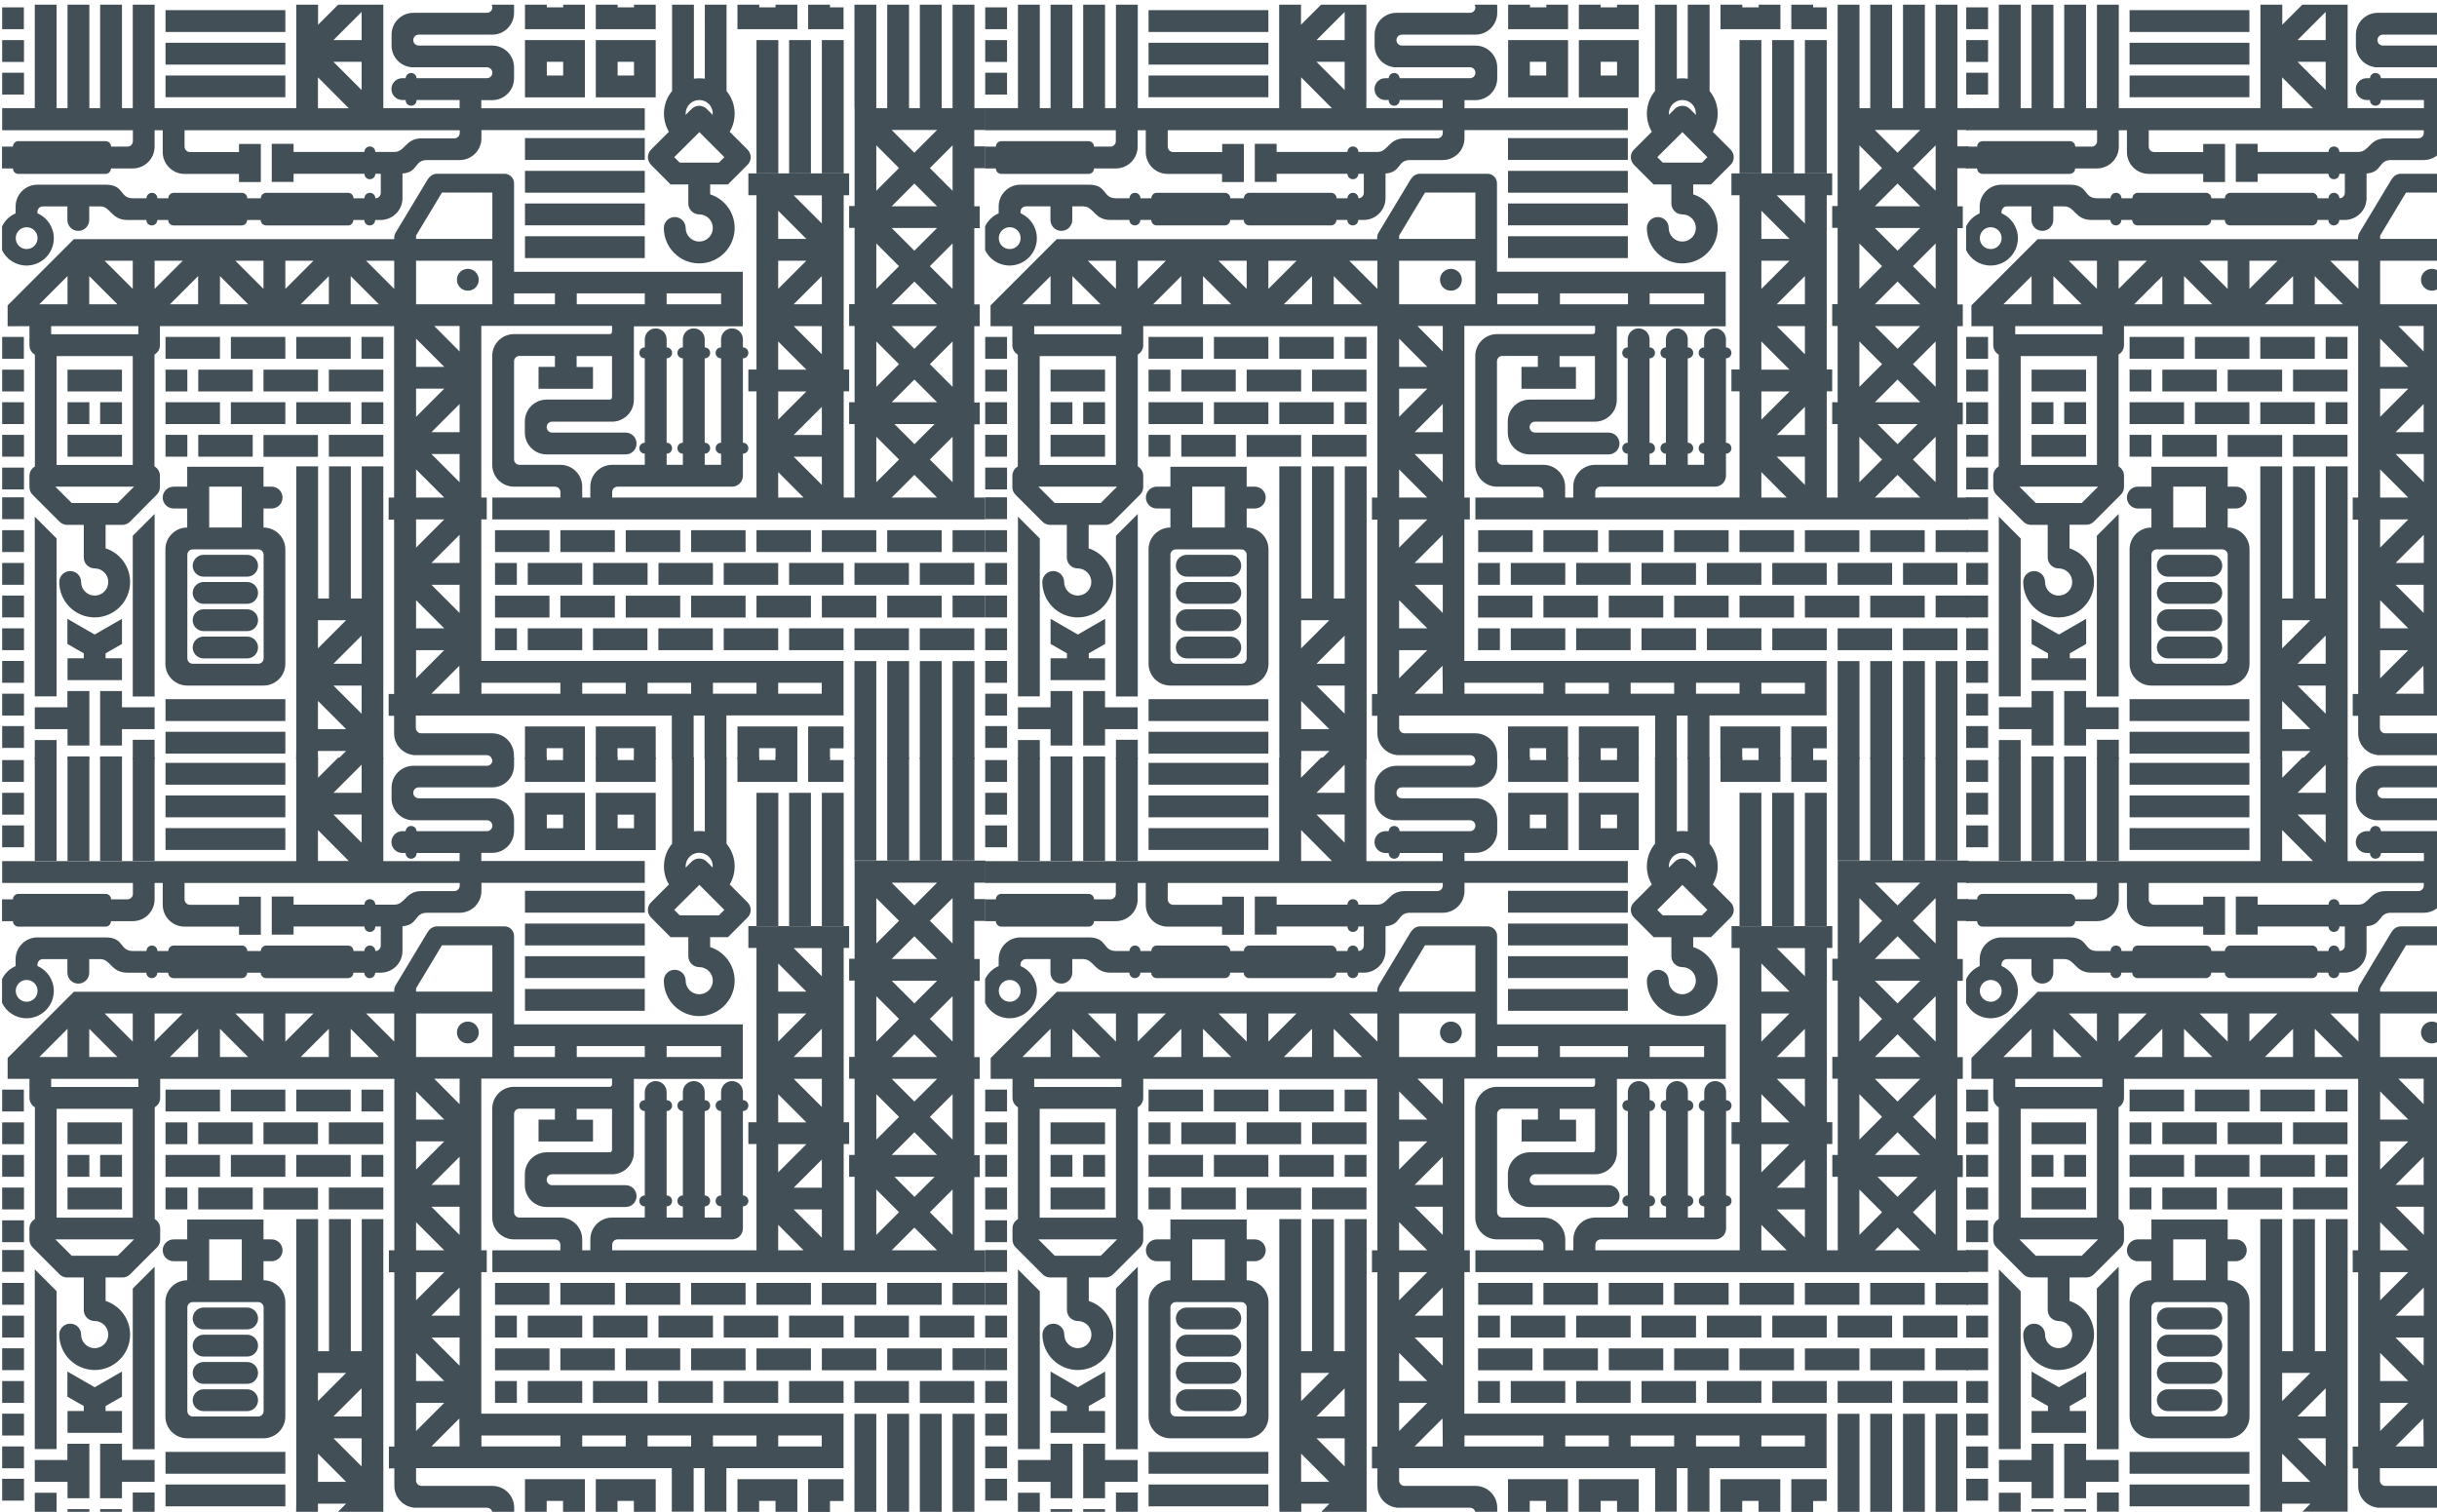
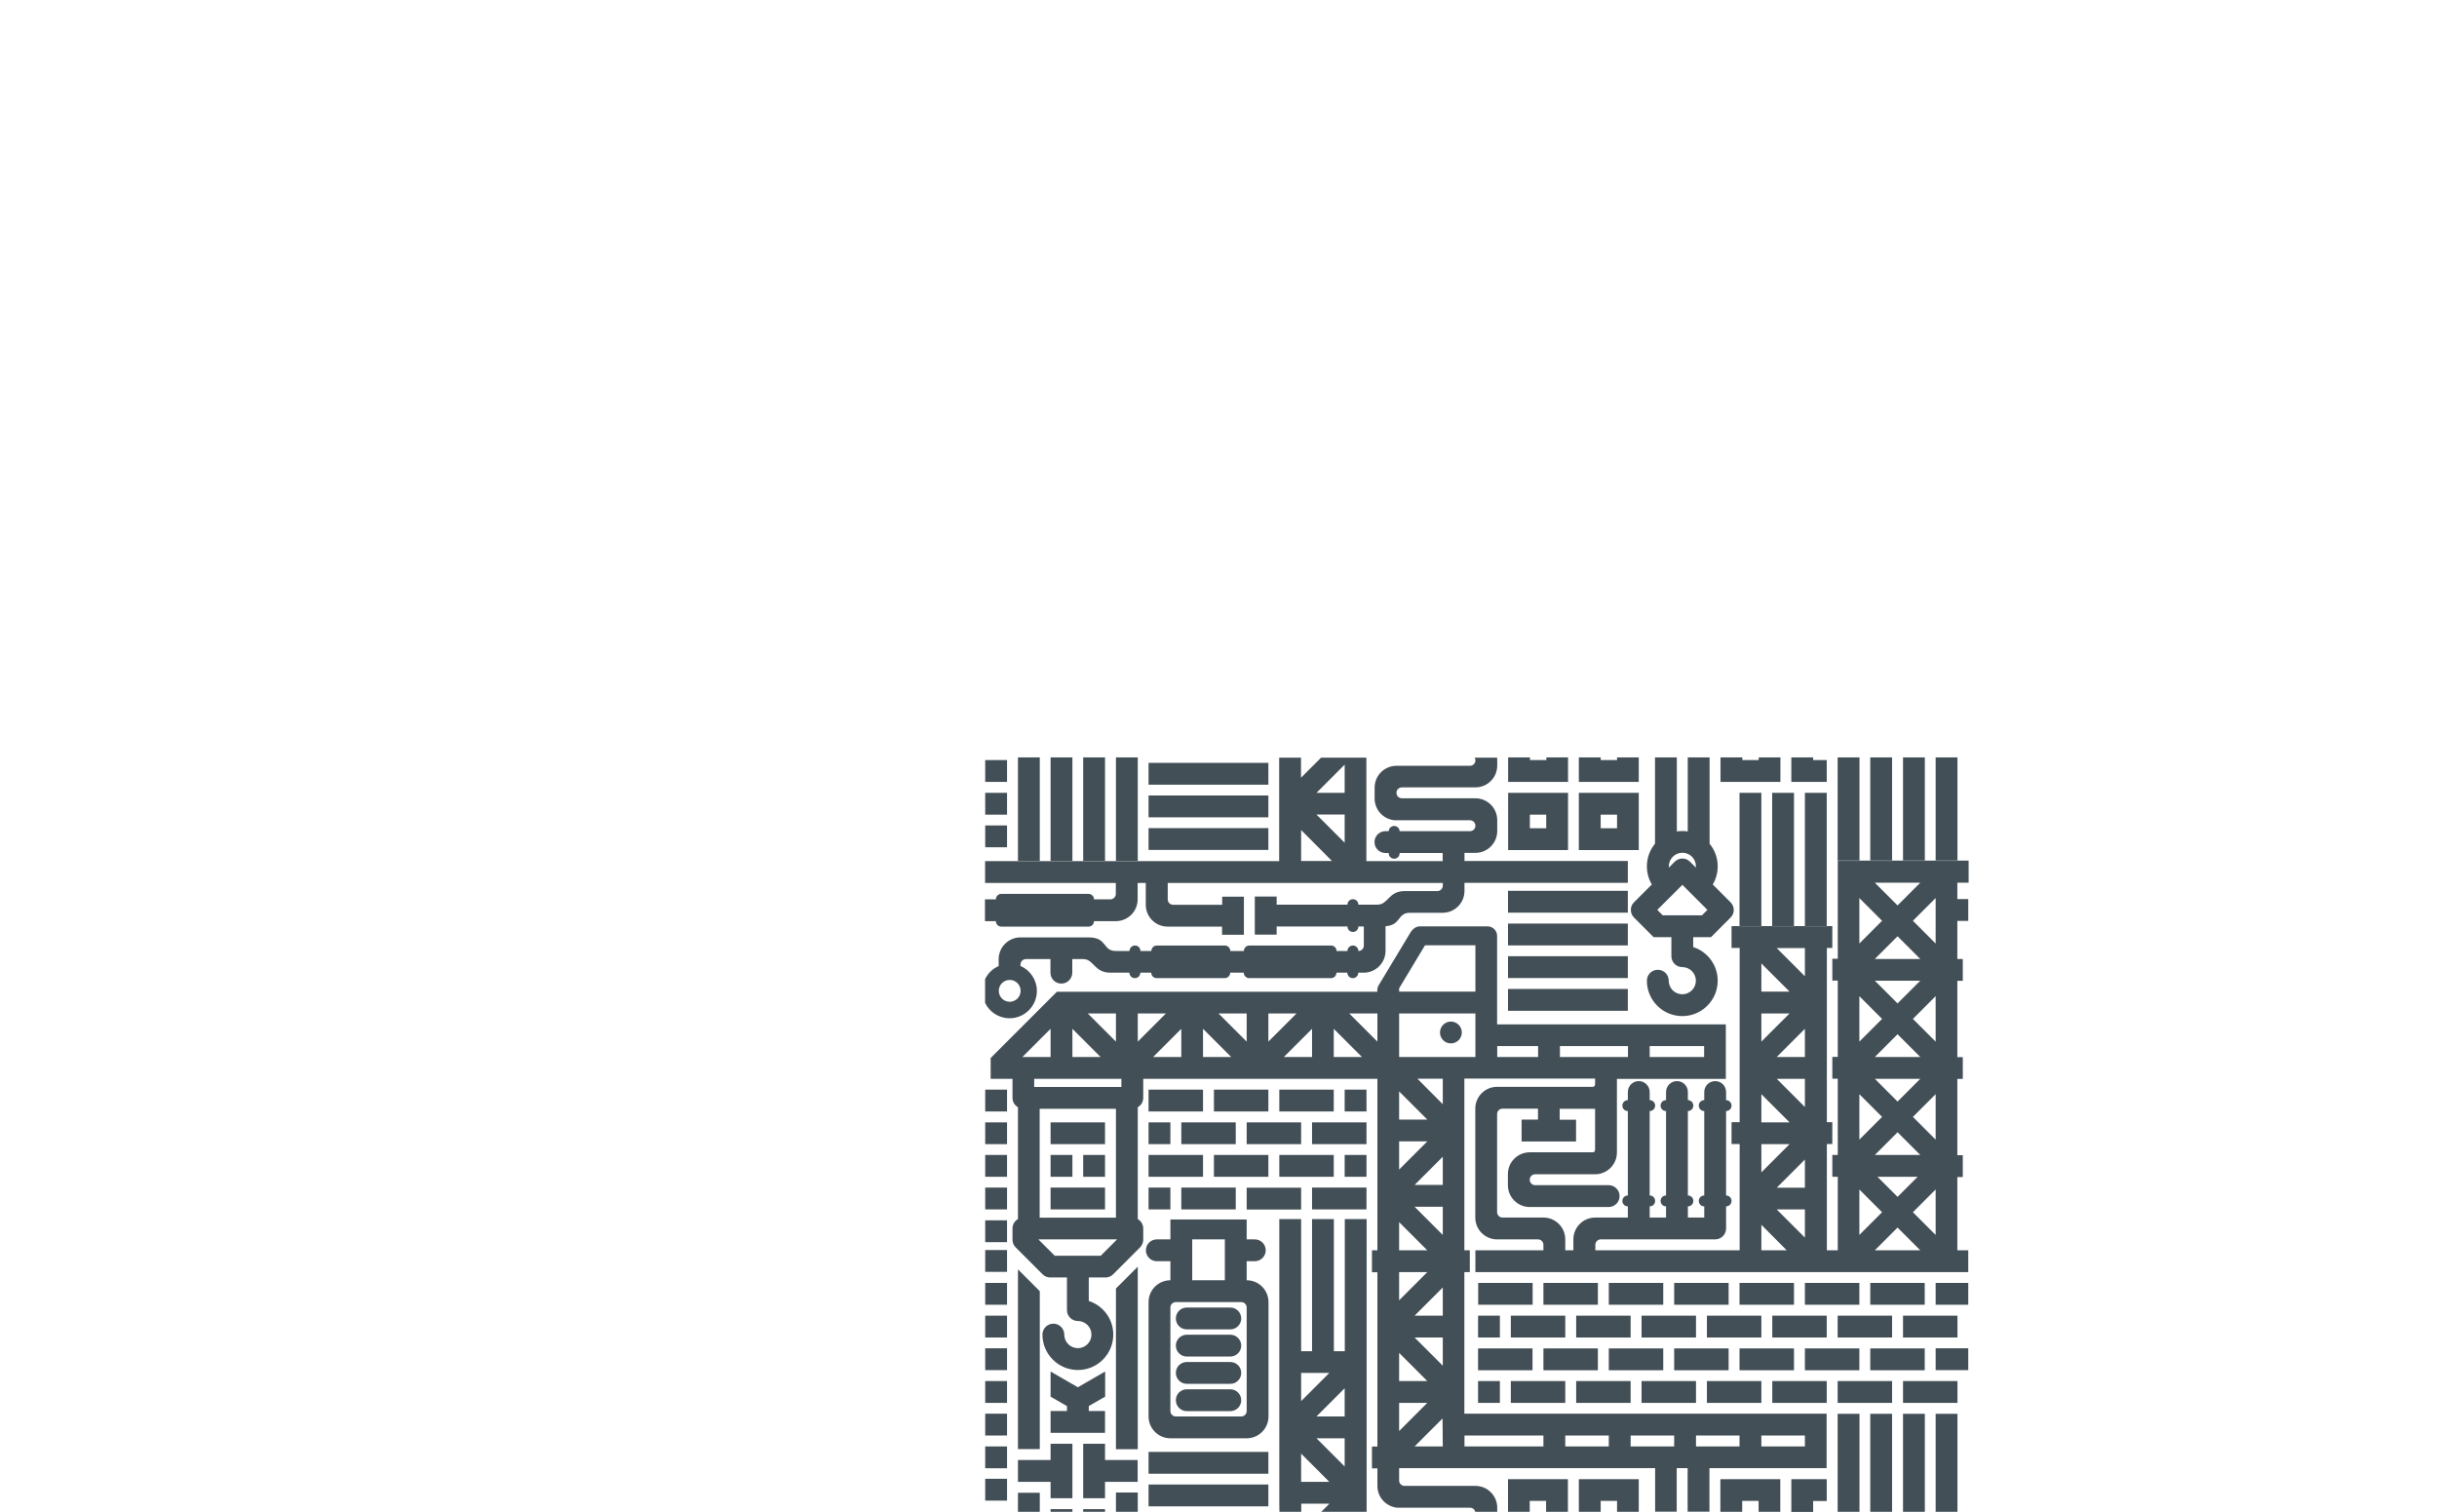
<svg xmlns="http://www.w3.org/2000/svg" id="Layer_1" x="0px" y="0px" viewBox="0 0 1920 1190.9" style="enable-background:new 0 0 1920 1190.9;" xml:space="preserve">
  <style type="text/css"> .st0{fill-rule:evenodd;clip-rule:evenodd;fill:#434F56;} </style>
  <g>
-     <path class="st0" d="M750.5,1079.4v-17.2h25.7v17.2H750.5z M750.5,1027.9v-17.2h25.7v17.2H750.5z M413.6,1191v-25.7h47.2v25.7 h-17.2v-8.6h-12.9v8.6H413.6z M469.4,1191v-25.7h47.2v25.7h-17.2v-8.6h-12.9v8.6H469.4z M628.2,1191H611v-8.6h-12.9v8.6H581v-25.7 h47.2V1191z M636.7,1191v-25.7h27.9v17.2h-10.7v8.6H636.7z M673.2,1113.8h17.2v77.2h-17.2V1113.8z M699,1113.8h17.2v77.2H699 V1113.8z M724.7,1113.8h17.2v77.2h-17.2V1113.8z M750.5,1113.8h17.2v77.2h-17.2V1113.8z M767.6,1105.2h-42.9V1088h42.9V1105.2z M699,1062.3h42.9v17.2H699V1062.3z M767.6,1053.7h-42.9v-17.2h42.9V1053.7z M741.9,1027.9H699v-17.2h42.9V1027.9z M716.1,1053.7 h-42.9v-17.2h42.9V1053.7z M690.4,1027.9h-42.9v-17.2h42.9V1027.9z M664.6,1053.7h-42.9v-17.2h42.9V1053.7z M638.9,1027.9H596 v-17.2h42.9V1027.9z M613.1,1053.7h-42.9v-17.2h42.9V1053.7z M587.4,1027.9h-42.9v-17.2h42.9V1027.9z M561.7,1053.7h-42.9v-17.2 h42.9V1053.7z M535.9,1027.9H493v-17.2h42.9V1027.9z M510.2,1053.7h-42.9v-17.2h42.9V1053.7z M484.4,1027.9h-42.9v-17.2h42.9 V1027.9z M458.7,1053.7h-42.9v-17.2h42.9V1053.7z M432.9,1027.9H390v-17.2h42.9V1027.9z M390,1036.5h17.2v17.2H390V1036.5z M390,1088h17.2v17.2H390V1088z M390,1062.3h42.9v17.2H390V1062.3z M415.8,1088h42.9v17.2h-42.9V1088z M441.5,1062.3h42.9v17.2 h-42.9V1062.3z M467.2,1088h42.9v17.2h-42.9V1088z M493,1062.3h42.9v17.2H493V1062.3z M518.7,1088h42.9v17.2h-42.9V1088z M544.5,1062.3h42.9v17.2h-42.9V1062.3z M570.2,1088h42.9v17.2h-42.9V1088z M596,1062.3h42.9v17.2H596V1062.3z M621.7,1088h42.9 v17.2h-42.9V1088z M716.1,1105.2h-42.9V1088h42.9V1105.2z M647.5,1062.3h42.9v17.2h-42.9V1062.3z M776.2,695.4h-8.6v12.9h8.6v17.2 h-8.6v30h4.3v17.2h-4.3v60.1h4.3v17.2h-4.3v60.1h4.3v17.2h-4.3V985l8.6,0v17.2H596H387.9V985h53.6c0-1.9,0-3.6,0-4.3l0,0 c0-0.5,0-0.5,0,0c0-2.4-1.9-4.3-4.3-4.3c-3.7,0-32.1,0-32.1,0c0,0-0.1,0-0.1,0c-9.5,0-17.2-7.7-17.2-17.2c0,0,0,0,0,0l0,0v-85.8h0 l0,0c0-9.5,7.7-17.2,17.2-17.2c0,0,0.1,0,0.1,0c0,0,30.4,0,75,0c1.8,0,2.1-1.1,2.1-2.7c0-2.4,0-3.8,0-3.8h0c0,0,0,0,0,0h-103V882 l0,0v103l0,0v0h4.3v17.2h-4.3v51.5l0,0l0,0l0,0v34.3l0,0v25.7h285.4l0,0l0,0v42.9l-92.3,0v34.3h-17.2v-34.3h-8.6v34.3h-17.2v-34.3 H327.8c0,1.4,0,9.7,0,9.7c0,2.4,1.9,4.3,4.3,4.3c9.9,0,55.8,0,55.8,0c0,0,0,0,0,0c9.5,0,17.2,7.7,17.2,17.2c0,0,0,0.1,0,0.1l0,3.1 h-17.3c-0.5-1.9-2.2-3.2-4.2-3.2c-46,0-57.9,0-57.9,0v-0.1c-8.5-1.1-15-8.3-15-17c0,0,0,0,0,0v-13.9l0,0h-4.3v-17.2h4.3v-34.3h0 v-68.7h0v-34.3h0h-4.3V985h4.3v-51.5h0v-34.3l0,0v0h0v-49.3l-184.5,0v15c0,3.2-1.7,5.9-4.3,7.4v88.1c2.6,1.5,4.3,4.3,4.3,7.4v8.6h0 c0.1,2.3-0.8,4.6-2.5,6.3l-21.2,21.2c-1.7,1.7-4,2.6-6.3,2.5v0H83.2v18.5c11.2,3.6,19.3,14.1,19.3,26.5c0,15.4-12.5,27.9-27.9,27.9 s-27.9-12.5-27.9-27.9c0-4.7,3.8-8.6,8.6-8.6s8.6,3.8,8.6,8.6c0,5.9,4.8,10.7,10.7,10.7s10.7-4.8,10.7-10.7 c0-5.9-4.8-10.7-10.7-10.7c-4.7,0-8.6-3.8-8.6-8.6v-25.7H53.2v0c-2.3,0.1-4.6-0.8-6.3-2.5l-21.2-21.2c-1.7-1.7-2.6-4-2.5-6.3h0 v-8.6c0-3.2,1.7-5.9,4.3-7.4v-88.1c-2.6-1.5-4.3-4.3-4.3-7.4v-15H6v-16.4l0,0l0,0l52.2-52.2l252.4,0v-1.5l0,0 c0.1-1.3,0.5-2.7,1.4-4.1l25-41.5c1.7-2.5,4-4.4,7.4-4.4h53.1c4.1,0,7.5,3.4,7.5,7.5c0,5.1,0,69.7,0,69.7h180.2l0,0h0v17.2h0v8.6h0 v17.2h0v0l-85.8,0v0h0v57.8c0,0,0,0.1,0,0.1c0,9.5-7.7,17.2-17.2,17.2l0,0v0c0,0-47.1,0-47.2,0c-2.4,0-4.3,1.9-4.3,4.3 c0,2.4,1.9,4.3,4.3,4.3c-7.6,0,57.9,0,57.9,0c4.7,0,8.6,3.8,8.6,8.6c0,4.7-3.8,8.6-8.6,8.6l-62.1,0c0,0-0.1,0-0.1,0 c-9.5,0-17.2-7.7-17.2-17.2c0,0,0,0,0,0l0,0V925h0l0,0c0-9.5,7.7-17.2,17.2-17.2c0,0,0.1,0,0.1,0c0,0,31.7,0,49.3,0 c2.4,0,2.1-1.9,2.1-4.3c0,1.5,0-15,0-30h0h-27.9v8.6h12.9v17.2h-42.9V882h12.9v-8.6c0,0-20.5,0-27.9,0c-2.4,0-4.3,1.9-4.3,4.3 c0,5.4,0,72.9,0,77.2c0,2.4,1.9,4.3,4.3,4.3c5.2,0,32.2,0,32.2,0v0l0,0c9.5,0,17.2,7.7,17.2,17.2c0,0,0,0.1,0,0.1v8.5h6.4v-8.5 c0,0,0-0.1,0-0.1c0-9.5,7.7-17.2,17.2-17.2l0,0v0H508v-8.8c-2.4,0-4.3-1.9-4.3-4.3c0-2.4,1.9-4.3,4.3-4.3v-66.5 c-2.4,0-4.3-1.9-4.3-4.3c0-2.4,1.9-4.3,4.3-4.3v-6.4c0-4.7,3.8-8.6,8.6-8.6c4.7,0,8.6,3.8,8.6,8.6v6.4c2.4,0,4.3,1.9,4.3,4.3 c0,2.4-1.9,4.3-4.3,4.3v66.5c2.4,0,4.3,1.9,4.3,4.3c0,2.4-1.9,4.3-4.3,4.3v8.8H538v-8.8c-2.4,0-4.3-1.9-4.3-4.3 c0-2.4,1.9-4.3,4.3-4.3v-66.5c-2.4,0-4.3-1.9-4.3-4.3c0-2.4,1.9-4.3,4.3-4.3v-6.4c0-4.7,3.8-8.6,8.6-8.6s8.6,3.8,8.6,8.6v6.4 c2.4,0,4.3,1.9,4.3,4.3c0,2.4-1.9,4.3-4.3,4.3v66.5c2.4,0,4.3,1.9,4.3,4.3c0,2.4-1.9,4.3-4.3,4.3v8.8h12.9v-8.8 c-2.4,0-4.3-1.9-4.3-4.3c0-2.4,1.9-4.3,4.3-4.3v-66.5c-2.4,0-4.3-1.9-4.3-4.3c0-2.4,1.9-4.3,4.3-4.3v-6.4c0-4.7,3.8-8.6,8.6-8.6 s8.6,3.8,8.6,8.6v6.4c2.4,0,4.3,1.9,4.3,4.3c0,2.4-1.9,4.3-4.3,4.3v66.5c2.4,0,4.3,1.9,4.3,4.3c0,2.4-1.9,4.3-4.3,4.3v17.2 c0,0,0,0.1,0,0.1c0,0,0,0.1,0,0.1c0,4.7-3.8,8.6-8.6,8.6c0,0-90.1,0-90.1,0c-2.4,0-4.3,1.9-4.3,4.3c0-0.5,0-0.6,0,0c0,0,0,0,0,0 c0,0.8,0,2.6,0,4.3H596v-83.7l0,0h-6.4v-17.2h6.4v-51.5l0,0v-34.3l0,0v0l0,0v-51.5h-6.4v-17.2h6.4v0h17.2v0h34.3v0h17.2v0h4.3v17.2 h-4.3l0,103h0v34.3h0l0,0h4.3v17.2h-4.3l0,83.7l8.6,0v-57.9h-4.3v-17.2h4.3v-60.1h-4.3v-17.2h4.3v-60.1h-4.3v-17.2h4.3v-60.1h0 v-17.2h0v0h17.2v0h60.1v0h17.2v0h8.6V695.4z M613.1,1139.5h34.3v-8.6h-34.3V1139.5z M561.7,1139.5H596v-8.6h-34.3V1139.5z M510.2,1139.5h34.3v-8.6h-34.3V1139.5z M458.7,1139.5H493v-8.6h-34.3V1139.5z M379.3,1139.5h62.2v-8.6h-62.2V1139.5z M56.5,989.3 h36.2l12.9-12.9h-62L56.5,989.3z M104.6,959.3v-85.8H44.6v85.8H104.6z M53.2,810.5L31,832.7h22.2l0,0l0,0V810.5z M104.6,798.4 L104.6,798.4L104.6,798.4H82.4l22.2,22.2V798.4z M70.3,810.5v22.2h22.2L70.3,810.5z M108.9,849.9H40.3v6.4h68.7V849.9z M121.8,798.4v22.2l22.2-22.2H121.8z M156.1,810.5l-22.2,22.2h22.2l0,0h0V810.5z M173.3,832.7h22.2l-22.2-22.2V832.7z M207.6,798.4 L207.6,798.4L207.6,798.4h-22.2l22.2,22.2V798.4z M224.8,798.4v22.2l22.2-22.2H224.8z M259.1,810.5l-22.2,22.2h22.2l0,0l0,0V810.5z M276.3,832.7h22.2l-22.2-22.2V832.7z M310.6,798.4L310.6,798.4L310.6,798.4l-22.2,0l22.2,22.2V798.4z M362.1,1139.5l-0.2-22 l-22,22L362.1,1139.5z M339.9,933.5h22.2l0,0l0,0v-22.2L339.9,933.5z M362.1,869.9v-20.1h-20L362.1,869.9z M350,899.2h-22.2v22.2 L350,899.2z M339.9,950.7l22.2,22.2v-22.2H339.9z M339.9,1036.5h22.2v0l0,0v-22.2L339.9,1036.5z M350,1002.2h-22.2v22.2L350,1002.2 z M339.9,1053.7l22.2,22.2v-22.2H339.9z M327.8,1127.4l22.2-22.2h-22.2V1127.4z M327.8,1088L327.8,1088L327.8,1088H350l-22.2-22.2 V1088z M327.8,985L327.8,985L327.8,985H350l-22.2-22.2V985z M327.8,882L327.8,882L327.8,882l22.2,0l-22.2-22.2V882z M387.9,744.7 h-39.7l-20.4,33.9v2.6v0h60.1V744.7z M387.9,798.4h-60.1v34.3h60.1V798.4z M437.2,824.1H405v8.6h32.2V824.1z M525.2,832.7h42.9 v-8.6h-42.9V832.7z M508,832.7v-8.6h-53.6v8.6H508z M613.1,985h20l-20-20.1V985z M647.5,975v-22.2h-22.2L647.5,975z M613.1,923.6 l22.2-22.2h-22.2V923.6z M613.1,884.2L613.1,884.2L613.1,884.2h22.2L613.1,862V884.2z M647.5,872.1v-22.2h-22.2L647.5,872.1z M613.1,820.6l22.2-22.2h-22.2V820.6z M613.1,781.2L613.1,781.2L613.1,781.2l22.2,0L613.1,759V781.2z M647.5,746.9h-22.2l22.2,22.2 V746.9z M647.5,810.5l-22.2,22.2h22.2l0,0h0V810.5z M647.5,913.5l-22.2,22.2h22.2l0,0h0V913.5z M738.3,985l-17.9-17.9L702.5,985 H738.3z M702.5,772.6l17.9,17.9l17.9-17.9H702.5z M738.3,755.5l-17.9-17.9l-17.9,17.9H738.3z M702.5,832.7h35.8l-17.9-17.9 L702.5,832.7z M702.5,849.9l17.9,17.9l17.9-17.9H702.5z M702.5,909.9h35.8L720.4,892L702.5,909.9z M704.7,927.1l15.8,15.8 l15.8-15.8H704.7z M690.4,972.9l17.9-17.9l-17.9-17.9V972.9z M690.4,897.8l17.9-17.9L690.4,862V897.8z M690.4,820.6l17.9-17.9 l-17.9-17.9V820.6z M690.4,743.3l17.9-17.9l-17.9-17.9V743.3z M702.5,695.4l17.9,17.9l17.9-17.9H702.5z M750.5,725.4L750.5,725.4 v-17.2l0,0v-0.7l-17.9,17.9l17.9,17.9V725.4z M750.5,784.8l-17.9,17.9l17.9,17.9V784.8z M750.5,862l-17.9,17.9l17.9,17.9V862z M750.5,937.1L732.6,955l17.9,17.9V937.1z M368.6,804.8c4.7,0,8.6,3.8,8.6,8.6c0,4.7-3.8,8.6-8.6,8.6s-8.6-3.8-8.6-8.6 C360,808.6,363.8,804.8,368.6,804.8z M96.1,901.4H53.2v-17.2h42.9V901.4z M70.3,927.1H53.2v-17.2h17.2V927.1z M96.1,952.8H53.2 v-17.2h42.9V952.8z M78.9,909.9h17.2v17.2H78.9V909.9z M750.5,596.7h17.2v81.5h-17.2V596.7z M724.7,596.7h17.2v81.5h-17.2V596.7z M699,596.7h17.2v81.5H699V596.7z M673.2,596.7h17.2v81.5h-17.2V596.7z M647.5,729.7V624.6h17.2v105.1H647.5z M638.9,729.7h-17.2 V624.6h17.2V729.7z M596,729.7V624.6h17.2v105.1H596z M460.8,624.6v45.1h-47.2v-45.1H460.8z M430.8,652.5h12.9v-10.7h-12.9V652.5z M413.6,701.8H508V719h-94.4V701.8z M413.6,727.6H508v17.2h-94.4V727.6z M413.6,753.3H508v17.2h-94.4V753.3z M469.4,624.6h47.2 v45.1h-47.2V624.6z M486.6,652.5h12.9v-10.7h-12.9V652.5z M413.6,779.1H508v17.2h-94.4V779.1z M130.4,601h94.4v17.2h-94.4V601z M224.8,669.6h-94.4v-17.2h94.4V669.6z M130.4,626.7h94.4v17.2h-94.4V626.7z M104.6,596.7h17.2v81.5h-17.2V596.7z M78.9,596.7h17.2 v81.5H78.9V596.7z M53.2,596.7h17.2v81.5H53.2V596.7z M27.4,596.7h17.2v81.5H27.4V596.7z M18.8,1182.2H1.7V1165h17.2V1182.2z M18.8,1156.7H1.7v-17.2h17.2V1156.7z M18.8,1130.9H1.7v-17.2h17.2V1130.9z M18.8,1105.2H1.7V1088h17.2V1105.2z M18.8,1079.4H1.7 v-17.2h17.2V1079.4z M18.8,1053.7H1.7v-17.2h17.2V1053.7z M18.8,1027.9H1.7v-17.2h17.2V1027.9z M18.8,1002H1.7v-17.2h17.2V1002z M18.8,978.6H1.7v-17.2h17.2V978.6z M18.8,952.8H1.7v-17.2h17.2V952.8z M18.8,927.1H1.7v-17.2h17.2V927.1z M18.8,598.8V616H1.7 v-17.2H18.8z M18.8,667.5H1.7v-17.2h17.2V667.5z M1.7,624.6h17.2v17.2H1.7V624.6z M18.8,858.4v17.2H1.7v-17.2H18.8z M18.8,901.4 H1.7v-17.2h17.2V901.4z M27.4,1176h17.2v15H27.4V1176z M53.2,1188.9h17.2v2.1H53.2V1188.9z M78.9,1188.9h17.2v2.1H78.9V1188.9z M104.6,1175.8h17.2v15.2h-17.2V1175.8z M121.8,1141.7h-17.2v-126.6l17.2-17.2V1141.7z M96.1,1150.2h25.7v17.2H96.1v12.9H78.9 v-42.9h17.2V1150.2z M27.4,1000l17.2,17.2v124.4H27.4V1000z M53.2,1137.4h17.2v42.9H53.2v-12.9H27.4v-17.2h25.7V1137.4z M96.1,1111.6v17.2H53.2v-17.2H66v-3.9l-12.9-7.4v-19.8l21.5,12.4l21.5-12.4v19.8l-12.9,7.4v3.9H96.1z M302,927.1h-17.2v-17.2H302 V927.1z M302,875.6h-17.2v-17.2H302V875.6z M302,901.4h-42.9v-17.2H302V901.4z M276.3,875.6h-42.9v-17.2h42.9V875.6z M250.5,901.4 h-42.9v-17.2h42.9V901.4z M224.8,875.6h-42.9v-17.2h42.9V875.6z M199.1,901.4h-42.9v-17.2h42.9V901.4z M173.3,875.6h-42.9v-17.2 h42.9V875.6z M136.8,993.6c-4.7,0-8.6-3.8-8.6-8.6c0-4.7,3.8-8.6,8.6-8.6h10.7v-15.7h60.1v15.7h6.4c4.7,0,8.6,3.8,8.6,8.6 c0,4.7-3.8,8.6-8.6,8.6h-6.4v15h0c9.5,0,17.2,7.7,17.2,17.2v90.1c0,9.5-7.7,17.2-17.2,17.2h-60.1c-9.5,0-17.2-7.7-17.2-17.2v-90.1 c0-9.5,7.7-17.2,17.2-17.2v-15H136.8z M190.5,976.4h-25.7v32.2h25.7V976.4z M147.6,1111.6c0,2.4,1.9,4.3,4.3,4.3h51.5 c2.4,0,4.3-1.9,4.3-4.3v-81.5c0-2.4-1.9-4.3-4.3-4.3h-51.5c-2.4,0-4.3,1.9-4.3,4.3V1111.6z M160.4,1030.1h34.3 c4.7,0,8.6,3.8,8.6,8.6c0,4.7-3.8,8.6-8.6,8.6h-34.3c-4.7,0-8.6-3.8-8.6-8.6C151.9,1033.9,155.7,1030.1,160.4,1030.1z M160.4,1051.5h34.3c4.7,0,8.6,3.8,8.6,8.6c0,4.7-3.8,8.6-8.6,8.6h-34.3c-4.7,0-8.6-3.8-8.6-8.6 C151.9,1055.4,155.7,1051.5,160.4,1051.5z M160.4,1073h34.3c4.7,0,8.6,3.8,8.6,8.6s-3.8,8.6-8.6,8.6h-34.3c-4.7,0-8.6-3.8-8.6-8.6 S155.7,1073,160.4,1073z M160.4,1094.5h34.3c4.7,0,8.6,3.8,8.6,8.6c0,4.7-3.8,8.6-8.6,8.6h-34.3c-4.7,0-8.6-3.8-8.6-8.6 C151.9,1098.3,155.7,1094.5,160.4,1094.5z M130.4,1143.8h94.4v17.2h-94.4V1143.8z M130.4,1169.5h94.4v17.2h-94.4V1169.5z M224.8,927.1h-42.9v-17.2h42.9V927.1z M199.1,952.8h-42.9v-17.2h42.9V952.8z M130.4,952.8v-17.2h17.2v17.2H130.4z M130.4,884.2 h17.2v17.2h-17.2V884.2z M173.3,927.1h-42.9v-17.2h42.9V927.1z M207.6,935.7h42.9v17.2h-42.9V935.7z M302,952.8h-42.9v-17.2H302 V952.8z M233.4,909.9h42.9v17.2h-42.9V909.9z M233.4,1184.6V960.4h17.2v104.1h0l0,0h8.6V960.4h17.2v104.1h8.6V960.4H302l0,172.7 l0,0v0l0,0v34.3l0,0v23.6h-35.7l6.4-6.4h-22.2v6.4h-17.2L233.4,1184.6L233.4,1184.6z M250.5,1081.6v22.2l22.2-22.2H250.5z M284.9,1093.7l-22.2,22.2h22.2l0,0h0V1093.7z M284.9,1133.1h-22.2l22.2,22.2V1133.1z M250.5,1167.4L250.5,1167.4L250.5,1167.4 h22.2l-22.2-22.2V1167.4z M405,598.8v4.3c0,0,0,0,0,0c0,9.5-7.7,17.2-17.2,17.2c0,0-0.1,0-0.1,0c0,0-24.8,0-57.8,0 c-2.4,0-4.3,1.9-4.3,4.3v0c0,2.4,1.9,4.3,4.3,4.3c4.4,0,57.9,0,57.9,0c0,0,0,0,0,0c9.5,0,17.2,7.7,17.2,17.2c0,0,0,0.1,0,0.1l0,8.5 c0,0,0,0,0,0c0,9.5-7.7,17.2-17.2,17.2c-2.4,0-8.6,0-8.6,0v6.4H508v17.2H379.3l0,6.3c0,0,0,0.1,0,0.1c0,9.5-7.7,17.2-17.2,17.2 c0,0,0,0,0,0c0,0-22.4,0-25.7,0c-10.2,0-6.8,9.7-19.3,10.6l0,19.3c0,0,0,0.1,0,0.1c0,9.5-7.7,17.2-17.2,17.2c0,0,0,0,0,0h-4.3l0,0 c0,2.4-1.9,4.3-4.3,4.3c-2.4,0-4.3-1.9-4.3-4.3l0,0h-8.6l0,0c0,2.4-1.9,4.3-4.3,4.3h-64.4c-2.4,0-4.3-1.9-4.3-4.3v0l-10.7,0v0 c0,2.4-1.9,4.3-4.3,4.3h-53.6c-2.4,0-4.3-1.9-4.3-4.3v0l-8.6,0v0c0,2.4-1.9,4.3-4.3,4.3c-2.4,0-4.3-1.9-4.3-4.3v0l-14.9,0 c-13,0-13-10.7-21.5-10.7c-0.6,0-4,0-8.6,0v10.7c0,4.7-3.8,8.6-8.6,8.6s-8.6-3.8-8.6-8.6v-10.7c-5.8,0-18.9,0-19.3,0 c-2.4,0-4.3,1.9-4.3,4.3c0,0,0,0.5,0,1.1c7.6,3.3,12.9,10.9,12.9,19.7c0,11.8-9.6,21.5-21.5,21.5c-8.5,0-15.8-4.9-19.3-12.1v-18.7 c2.2-4.6,6-8.3,10.7-10.3v-5.4v0c0-9.5,7.7-17.2,17.2-17.2c0,0,0.1,0,0.1,0c0,0,38.7,0,53.6,0c15,0,10.7,10.7,21.5,10.7 c0.8,0,5.5,0,10.7,0c0-2.4,1.9-4.3,4.3-4.3c2.4,0,4.3,1.9,4.3,4.3c4.8,0,8.6,0,8.6,0h0c0-2.4,1.9-4.3,4.3-4.3h53.6 c2.4,0,4.3,1.9,4.3,4.3l10.7,0c0-2.4,1.9-4.3,4.3-4.3h64.4c2.4,0,4.3,1.9,4.3,4.3l8.6,0c0-2.4,1.9-4.3,4.3-4.3 c2.4,0,4.3,1.9,4.3,4.3v0c2.4,0,4.3-1.9,4.3-4.3c0-3.5,0-11.3,0-15c-1.4,0-2.8,0-4.3,0v0c0,2.4-1.9,4.3-4.3,4.3 c-2.4,0-4.3-1.9-4.3-4.3v0c-3.2,0-55.8,0-55.8,0l0,6.4h-17.2v-30h17.2v6.4h0v0h0c0,0,32.4,0,55.8,0c0-2.4,1.9-4.3,4.3-4.3 c2.4,0,4.3,1.9,4.3,4.3c8.4,0,14.4,0,15,0c8.6,0,8.6-10.7,21.5-10.7c0,0,17,0,25.7,0c2.4,0,4.3-1.9,4.3-4.3c0-0.6,0-1.3,0-2.1 H145.4c0,6,0,12.9,0,12.9c0,2.4,1.9,4.3,4.3,4.3c4.7,0,10.7,0,10.7,0v0h27.9v-6.4h17.2v30h-17.2v-6.4h-38.6v0l-4.2,0 c0,0-0.1,0-0.1,0c-9.5,0-17.2-7.7-17.2-17.2c0,0,0,0,0,0v-17.2h-6.4v12.9c0,0,0,0,0,0c0,9.5-7.7,17.2-17.2,17.2c0,0-0.1,0-0.1,0 l-17.1,0v0c0,2.4-1.9,4.3-4.3,4.3H14.5c-2.4,0-4.3-1.9-4.3-4.3v0l-8.6,0v-17.2c1.8,0,4.8,0,8.6,0v0c0-2.4,1.9-4.3,4.3-4.3h68.7 c2.4,0,4.3,1.9,4.3,4.3l0,0c7.1,0,11.9,0,12.9,0c2.4,0,4.3-1.9,4.3-4.3c0,0,0-3.9,0-8.6H1.7v-17.2h231.7v-53.6h0v-27.9h17.2v15.8 l15.8-15.8H302v81.5h60.1v-6.4h-33.9v0.2c0,2.4-1.9,4.3-4.3,4.3c-2.4,0-4.3-1.9-4.3-4.3v-0.2h-2.6c-4.7,0-8.6-3.8-8.6-8.6 c0-4.7,3.8-8.6,8.6-8.6h2.6c0.1-2.3,2-4.1,4.3-4.1c2.3,0,4.2,1.8,4.3,4.1c0,0,51.9,0,55.4,0c2.4,0,4.3-1.9,4.3-4.3v0 c0-2.4-1.9-4.3-4.3-4.3c-35.3,0-60.1,0-60.1,0v-0.1c-8.5-1.1-15-8.3-15-17c0,0,0,0,0,0l0-8.5c0,0,0-0.1,0-0.1 c0-9.5,7.7-17.2,17.2-17.2h0c0,0,56.6,0,57.9,0c2.4,0,4.3-1.9,4.3-4.3v0c0-0.8-0.2-1.5-0.6-2.1H405L405,598.8L405,598.8z M21,772 c-4.7,0-8.6,3.8-8.6,8.6c0,4.7,3.8,8.6,8.6,8.6c4.7,0,8.6-3.8,8.6-8.6C29.6,775.8,25.7,772,21,772z M250.5,653.9v24.4h24.3 L250.5,653.9z M284.9,663.9v-22.2h-22.2L284.9,663.9z M284.9,602.4l-22.2,22.2h22.2l0,0h0V602.4z M460.8,596.7V616h-47.2v-19.3 h17.2v2.1h12.9v-2.1H460.8z M516.6,596.7V616h-47.2v-19.3h17.2v2.1h12.9v-2.1H516.6z M572.4,596.7v68c4,4.8,6.4,11,6.4,17.8 c0,5.2-1.4,10.1-3.9,14.3l14,14c3.4,3.4,3.4,8.8,0,12.1l-15.4,15.4h-14v7.8c11.2,3.6,19.3,14.1,19.3,26.5 c0,15.4-12.5,27.9-27.9,27.9c-15.4,0-27.9-12.5-27.9-27.9c0-4.7,3.8-8.6,8.6-8.6c4.7,0,8.6,3.8,8.6,8.6c0,5.9,4.8,10.7,10.7,10.7 s10.7-4.8,10.7-10.7s-4.8-10.7-10.7-10.7c-4.7,0-8.6-3.8-8.6-8.6v-15h-14L513,722.9c-3.4-3.4-3.4-8.8,0-12.1l14-14 c-2.5-4.2-3.9-9.1-3.9-14.3c0-6.8,2.4-13,6.4-17.8v-68h17.2v58.3c1.4-0.2,2.8-0.3,4.3-0.3c1.5,0,2.9,0.1,4.3,0.3v-58.3H572.4z M531.2,716.8l4.3,4.3h30.9l4.3-4.3l-19.7-19.7L531.2,716.8z M550.9,671.8c-5.9,0-10.7,4.8-10.7,10.7c0,0.3,0,0.7,0,1l4.6-4.6 c3.4-3.4,8.8-3.4,12.1,0l4.6,4.6c0-0.3,0-0.7,0-1C561.7,676.6,556.8,671.8,550.9,671.8z M628.2,596.7V616H581v-19.3h17.2v2.1H611 v-2.1H628.2z M664.6,598.8V616h-27.9v-19.3h17.2v2.1H664.6z" />
    <path class="st0" d="M1525,1079.4v-17.2h25.7v17.2H1525z M1525,1027.9v-17.2h25.7v17.2H1525z M1188.1,1191v-25.7h47.2v25.7h-17.2 v-8.6h-12.9v8.6H1188.1z M1243.9,1191v-25.7h47.2v25.7H1274v-8.6h-12.9v8.6H1243.9z M1402.7,1191h-17.2v-8.6h-12.9v8.6h-17.2v-25.7 h47.2V1191z M1411.3,1191v-25.7h27.9v17.2h-10.7v8.6H1411.3z M1447.8,1113.8h17.2v77.2h-17.2V1113.8z M1473.5,1113.8h17.2v77.2 h-17.2V1113.8z M1499.3,1113.8h17.2v77.2h-17.2V1113.8z M1525,1113.8h17.2v77.2H1525V1113.8z M1542.2,1105.2h-42.9V1088h42.9 V1105.2z M1473.5,1062.3h42.9v17.2h-42.9V1062.3z M1542.2,1053.7h-42.9v-17.2h42.9V1053.7z M1516.4,1027.9h-42.9v-17.2h42.9V1027.9 z M1490.7,1053.7h-42.9v-17.2h42.9V1053.7z M1464.9,1027.9H1422v-17.2h42.9V1027.9z M1439.2,1053.7h-42.9v-17.2h42.9V1053.7z M1413.4,1027.9h-42.9v-17.2h42.9V1027.9z M1387.7,1053.7h-42.9v-17.2h42.9V1053.7z M1361.9,1027.9H1319v-17.2h42.9V1027.9z M1336.2,1053.7h-42.9v-17.2h42.9V1053.7z M1310.4,1027.9h-42.9v-17.2h42.9V1027.9z M1284.7,1053.7h-42.9v-17.2h42.9V1053.7z M1259,1027.9H1216v-17.2h42.9V1027.9z M1233.2,1053.7h-42.9v-17.2h42.9V1053.7z M1207.5,1027.9h-42.9v-17.2h42.9V1027.9z M1164.5,1036.5h17.2v17.2h-17.2V1036.5z M1164.5,1088h17.2v17.2h-17.2V1088z M1164.5,1062.3h42.9v17.2h-42.9V1062.3z M1190.3,1088 h42.9v17.2h-42.9V1088z M1216,1062.3h42.9v17.2H1216V1062.3z M1241.8,1088h42.9v17.2h-42.9V1088z M1267.5,1062.3h42.9v17.2h-42.9 V1062.3z M1293.3,1088h42.9v17.2h-42.9V1088z M1319,1062.3h42.9v17.2H1319V1062.3z M1344.8,1088h42.9v17.2h-42.9V1088z M1370.5,1062.3h42.9v17.2h-42.9V1062.3z M1396.3,1088h42.9v17.2h-42.9V1088z M1490.7,1105.2h-42.9V1088h42.9V1105.2z M1422,1062.3 h42.9v17.2H1422V1062.3z M1550.7,695.4h-8.6v12.9h8.6v17.2h-8.6v30h4.3v17.2h-4.3v60.1h4.3v17.2h-4.3v60.1h4.3v17.2h-4.3V985l8.6,0 v17.2h-180.2h-208.1V985h53.6c0-1.9,0-3.6,0-4.3l0,0c0-0.5,0-0.5,0,0c0-2.4-1.9-4.3-4.3-4.3c-3.7,0-32.1,0-32.1,0c0,0-0.1,0-0.1,0 c-9.5,0-17.2-7.7-17.2-17.2c0,0,0,0,0,0v0v-85.8l0,0v0c0-9.5,7.7-17.2,17.2-17.2c0,0,0.1,0,0.1,0c0,0,30.4,0,75,0 c1.8,0,2.1-1.1,2.1-2.7c0-2.4,0-3.8,0-3.8h0c0,0,0,0,0,0h-103V882l0,0v103l0,0v0h4.3v17.2h-4.3v51.5l0,0l0,0l0,0v34.3l0,0v25.7 h285.4l0,0l0,0v42.9l-92.3,0v34.3h-17.2v-34.3h-8.6v34.3H1304v-34.3h-201.7c0,1.4,0,9.7,0,9.7c0,2.4,1.9,4.3,4.3,4.3 c9.9,0,55.8,0,55.8,0c0,0,0,0,0,0c9.5,0,17.2,7.7,17.2,17.2c0,0,0,0.1,0,0.1l0,3.1h-17.3c-0.5-1.9-2.2-3.2-4.2-3.2 c-46,0-57.9,0-57.9,0v-0.1c-8.5-1.1-15-8.3-15-17c0,0,0,0,0,0v-13.9l0,0h-4.3v-17.2h4.3v-34.3h0v-68.7h0v-34.3h0h-4.3V985h4.3 v-51.5h0v-34.3l0,0v0h0v-49.3l-184.5,0v15c0,3.2-1.7,5.9-4.3,7.4v88.1c2.6,1.5,4.3,4.3,4.3,7.4v8.6h0c0.1,2.3-0.8,4.6-2.5,6.3 l-21.2,21.2c-1.7,1.7-4,2.6-6.3,2.5v0h-12.9v18.5c11.2,3.6,19.3,14.1,19.3,26.5c0,15.4-12.5,27.9-27.9,27.9 c-15.4,0-27.9-12.5-27.9-27.9c0-4.7,3.8-8.6,8.6-8.6c4.7,0,8.6,3.8,8.6,8.6c0,5.9,4.8,10.7,10.7,10.7s10.7-4.8,10.7-10.7 c0-5.9-4.8-10.7-10.7-10.7c-4.7,0-8.6-3.8-8.6-8.6v-25.7h-12.9v0c-2.3,0.1-4.6-0.8-6.3-2.5l-21.2-21.2c-1.7-1.7-2.6-4-2.5-6.3h0 v-8.6c0-3.2,1.7-5.9,4.3-7.4v-88.1c-2.6-1.5-4.3-4.3-4.3-7.4v-15h-17.2v-16.4l0,0l0,0l52.2-52.2l252.4,0v-1.5l0,0 c0.1-1.3,0.5-2.7,1.4-4.1l25-41.5c1.7-2.5,4-4.4,7.4-4.4h53.1c4.1,0,7.5,3.4,7.5,7.5c0,5.1,0,69.7,0,69.7h180.2l0,0h0v17.2h0v8.6h0 v17.2h0v0l-85.8,0v0h0v57.8c0,0,0,0.1,0,0.1c0,9.5-7.7,17.2-17.2,17.2l0,0v0c0,0-47.1,0-47.2,0c-2.4,0-4.3,1.9-4.3,4.3 c0,2.4,1.9,4.3,4.3,4.3c-7.6,0,57.9,0,57.9,0c4.7,0,8.6,3.8,8.6,8.6c0,4.7-3.8,8.6-8.6,8.6l-62.1,0c0,0-0.1,0-0.1,0 c-9.5,0-17.2-7.7-17.2-17.2c0,0,0,0,0,0l0,0V925h0l0,0c0-9.5,7.7-17.2,17.2-17.2c0,0,0.1,0,0.1,0c0,0,31.7,0,49.3,0 c2.4,0,2.1-1.9,2.1-4.3c0,1.5,0-15,0-30h0h-27.9v8.6h12.9v17.2h-42.9V882h12.9v-8.6c0,0-20.5,0-27.9,0c-2.4,0-4.3,1.9-4.3,4.3 c0,5.4,0,72.9,0,77.2c0,2.4,1.9,4.3,4.3,4.3c5.2,0,32.2,0,32.2,0v0l0,0c9.5,0,17.2,7.7,17.2,17.2c0,0,0,0.1,0,0.1v8.5h6.4v-8.5 c0,0,0-0.1,0-0.1c0-9.5,7.7-17.2,17.2-17.2l0,0v0h25.7v-8.8c-2.4,0-4.3-1.9-4.3-4.3c0-2.4,1.9-4.3,4.3-4.3v-66.5 c-2.4,0-4.3-1.9-4.3-4.3c0-2.4,1.9-4.3,4.3-4.3v-6.4c0-4.7,3.8-8.6,8.6-8.6c4.7,0,8.6,3.8,8.6,8.6v6.4c2.4,0,4.3,1.9,4.3,4.3 c0,2.4-1.9,4.3-4.3,4.3v66.5c2.4,0,4.3,1.9,4.3,4.3c0,2.4-1.9,4.3-4.3,4.3v8.8h12.9v-8.8c-2.4,0-4.3-1.9-4.3-4.3 c0-2.4,1.9-4.3,4.3-4.3v-66.5c-2.4,0-4.3-1.9-4.3-4.3c0-2.4,1.9-4.3,4.3-4.3v-6.4c0-4.7,3.8-8.6,8.6-8.6s8.6,3.8,8.6,8.6v6.4 c2.4,0,4.3,1.9,4.3,4.3c0,2.4-1.9,4.3-4.3,4.3v66.5c2.4,0,4.3,1.9,4.3,4.3c0,2.4-1.9,4.3-4.3,4.3v8.8h12.9v-8.8 c-2.4,0-4.3-1.9-4.3-4.3c0-2.4,1.9-4.3,4.3-4.3v-66.5c-2.4,0-4.3-1.9-4.3-4.3c0-2.4,1.9-4.3,4.3-4.3v-6.4c0-4.7,3.8-8.6,8.6-8.6 s8.6,3.8,8.6,8.6v6.4c2.4,0,4.3,1.9,4.3,4.3c0,2.4-1.9,4.3-4.3,4.3v66.5c2.4,0,4.3,1.9,4.3,4.3c0,2.4-1.9,4.3-4.3,4.3v17.2 c0,0,0,0.1,0,0.1c0,0,0,0.1,0,0.1c0,4.7-3.8,8.6-8.6,8.6c0,0-90.1,0-90.1,0c-2.4,0-4.3,1.9-4.3,4.3c0-0.5,0-0.6,0,0c0,0,0,0,0,0 c0,0.8,0,2.6,0,4.3h113.7v-83.7l0,0h-6.4v-17.2h6.4v-51.5l0,0v-34.3l0,0v0l0,0v-51.5h-6.4v-17.2h6.4v0h17.2v0h34.3v0h17.2v0h4.3 v17.2h-4.3v103l0,0v34.3l0,0l0,0h4.3v17.2h-4.3V985l8.6,0v-57.9h-4.3v-17.2h4.3v-60.1h-4.3v-17.2h4.3v-60.1h-4.3v-17.2h4.3v-60.1h0 v-17.2h0v0h17.2v0h60.1v0h17.2v0h8.6V695.4z M1387.7,1139.5h34.3v-8.6h-34.3V1139.5z M1336.2,1139.5h34.3v-8.6h-34.3V1139.5z M1284.7,1139.5h34.3v-8.6h-34.3V1139.5z M1233.2,1139.5h34.3v-8.6h-34.3V1139.5z M1153.8,1139.5h62.2v-8.6h-62.2V1139.5z M831,989.3h36.2l12.9-12.9h-62L831,989.3z M879.2,959.3v-85.8h-60.1v85.8H879.2z M827.7,810.5l-22.2,22.2h22.2l0,0l0,0V810.5z M879.2,798.4L879.2,798.4L879.2,798.4H857l22.2,22.2V798.4z M844.9,810.5v22.2h22.2L844.9,810.5z M883.5,849.9h-68.7v6.4h68.7 V849.9z M896.4,798.4v22.2l22.2-22.2H896.4z M930.7,810.5l-22.2,22.2h22.2l0,0h0V810.5z M947.8,832.7h22.2l-22.2-22.2V832.7z M982.2,798.4L982.2,798.4L982.2,798.4H960l22.2,22.2V798.4z M999.3,798.4v22.2l22.2-22.2H999.3z M1033.7,810.5l-22.2,22.2h22.2 l0,0l0,0V810.5z M1050.8,832.7h22.2l-22.2-22.2V832.7z M1085.2,798.4L1085.2,798.4L1085.2,798.4l-22.2,0l22.2,22.2V798.4z M1136.7,1139.5l-0.2-22l-22,22L1136.7,1139.5z M1114.5,933.5h22.2l0,0l0,0v-22.2L1114.5,933.5z M1136.7,869.9v-20.1h-20 L1136.7,869.9z M1124.5,899.2h-22.2v22.2L1124.5,899.2z M1114.5,950.7l22.2,22.2v-22.2H1114.5z M1114.5,1036.5h22.2v0l0,0v-22.2 L1114.5,1036.5z M1124.5,1002.2h-22.2v22.2L1124.5,1002.2z M1114.5,1053.7l22.2,22.2v-22.2H1114.5z M1102.3,1127.4l22.2-22.2h-22.2 V1127.4z M1102.3,1088L1102.3,1088L1102.3,1088h22.2l-22.2-22.2V1088z M1102.3,985L1102.3,985L1102.3,985h22.2l-22.2-22.2V985z M1102.3,882L1102.3,882L1102.3,882l22.2,0l-22.2-22.2V882z M1162.4,744.7h-39.7l-20.4,33.9v2.6v0h60.1V744.7z M1162.4,798.4h-60.1 v34.3h60.1V798.4z M1211.8,824.1h-32.2v8.6h32.2V824.1z M1299.7,832.7h42.9v-8.6h-42.9V832.7z M1282.6,832.7v-8.6h-53.6v8.6H1282.6 z M1387.7,985h20l-20-20.1V985z M1422,975v-22.2h-22.2L1422,975z M1387.7,923.6l22.2-22.2h-22.2V923.6z M1387.7,884.2L1387.7,884.2 L1387.7,884.2h22.2l-22.2-22.2V884.2z M1422,872.1v-22.2h-22.2L1422,872.1z M1387.7,820.6l22.2-22.2h-22.2V820.6z M1387.7,781.2 L1387.7,781.2L1387.7,781.2l22.2,0l-22.2-22.2V781.2z M1422,746.9h-22.2l22.2,22.2V746.9z M1422,810.5l-22.2,22.2h22.2l0,0h0V810.5 z M1422,913.5l-22.2,22.2h22.2l0,0h0V913.5z M1512.9,985l-17.9-17.9l-17.9,17.9H1512.9z M1477.1,772.6l17.9,17.9l17.9-17.9H1477.1z M1512.9,755.5l-17.9-17.9l-17.9,17.9H1512.9z M1477.1,832.7h35.8l-17.9-17.9L1477.1,832.7z M1477.1,849.9l17.9,17.9l17.9-17.9 H1477.1z M1477.1,909.9h35.8L1495,892L1477.1,909.9z M1479.2,927.1l15.8,15.8l15.8-15.8H1479.2z M1464.9,972.9l17.9-17.9 l-17.9-17.9V972.9z M1464.9,897.8l17.9-17.9l-17.9-17.9V897.8z M1464.9,820.6l17.9-17.9l-17.9-17.9V820.6z M1464.9,743.3l17.9-17.9 l-17.9-17.9V743.3z M1477.1,695.4l17.9,17.9l17.9-17.9H1477.1z M1525,725.4L1525,725.4v-17.2l0,0v-0.7l-17.9,17.9l17.9,17.9V725.4z M1525,784.8l-17.9,17.9l17.9,17.9V784.8z M1525,862l-17.9,17.9l17.9,17.9V862z M1525,937.1l-17.9,17.9l17.9,17.9V937.1z M1143.1,804.8c4.7,0,8.6,3.8,8.6,8.6c0,4.7-3.8,8.6-8.6,8.6s-8.6-3.8-8.6-8.6C1134.5,808.6,1138.4,804.8,1143.1,804.8z M870.6,901.4h-42.9v-17.2h42.9V901.4z M844.9,927.1h-17.2v-17.2h17.2V927.1z M870.6,952.8h-42.9v-17.2h42.9V952.8z M853.4,909.9 h17.2v17.2h-17.2V909.9z M1525,596.7h17.2v81.5H1525V596.7z M1499.3,596.7h17.2v81.5h-17.2V596.7z M1473.5,596.7h17.2v81.5h-17.2 V596.7z M1447.8,596.7h17.2v81.5h-17.2V596.7z M1422,729.7V624.6h17.2v105.1H1422z M1413.4,729.7h-17.2V624.6h17.2V729.7z M1370.5,729.7V624.6h17.2v105.1H1370.5z M1235.4,624.6v45.1h-47.2v-45.1H1235.4z M1205.3,652.5h12.9v-10.7h-12.9V652.5z M1188.1,701.8h94.4V719h-94.4V701.8z M1188.1,727.6h94.4v17.2h-94.4V727.6z M1188.1,753.3h94.4v17.2h-94.4V753.3z M1243.9,624.6 h47.2v45.1h-47.2V624.6z M1261.1,652.5h12.9v-10.7h-12.9V652.5z M1188.1,779.1h94.4v17.2h-94.4V779.1z M904.9,601h94.4v17.2h-94.4 V601z M999.3,669.6h-94.4v-17.2h94.4V669.6z M904.9,626.7h94.4v17.2h-94.4V626.7z M879.2,596.7h17.2v81.5h-17.2V596.7z M853.4,596.7h17.2v81.5h-17.2V596.7z M827.7,596.7h17.2v81.5h-17.2V596.7z M802,596.7h17.2v81.5H802V596.7z M793.4,1182.2h-17.2 V1165h17.2V1182.2z M793.4,1156.7h-17.2v-17.2h17.2V1156.7z M793.4,1130.9h-17.2v-17.2h17.2V1130.9z M793.4,1105.2h-17.2V1088h17.2 V1105.2z M793.4,1079.4h-17.2v-17.2h17.2V1079.4z M793.4,1053.7h-17.2v-17.2h17.2V1053.7z M793.4,1027.9h-17.2v-17.2h17.2V1027.9z M793.4,1002h-17.2v-17.2h17.2V1002z M793.4,978.6h-17.2v-17.2h17.2V978.6z M793.4,952.8h-17.2v-17.2h17.2V952.8z M793.4,927.1 h-17.2v-17.2h17.2V927.1z M793.4,598.8V616h-17.2v-17.2H793.4z M793.4,667.5h-17.2v-17.2h17.2V667.5z M776.2,624.6h17.2v17.2h-17.2 V624.6z M793.4,858.4v17.2h-17.2v-17.2H793.4z M793.4,901.4h-17.2v-17.2h17.2V901.4z M802,1176h17.2v15H802V1176z M827.7,1188.9 h17.2v2.1h-17.2V1188.9z M853.4,1188.9h17.2v2.1h-17.2V1188.9z M879.2,1175.8h17.2v15.2h-17.2V1175.8z M896.4,1141.7h-17.2v-126.6 l17.2-17.2V1141.7z M870.6,1150.2h25.7v17.2h-25.7v12.9h-17.2v-42.9h17.2V1150.2z M802,1000l17.2,17.2v124.4H802V1000z M827.7,1137.4h17.2v42.9h-17.2v-12.9H802v-17.2h25.7V1137.4z M870.6,1111.6v17.2h-42.9v-17.2h12.9v-3.9l-12.9-7.4v-19.8l21.5,12.4 l21.5-12.4v19.8l-12.9,7.4v3.9H870.6z M1076.6,927.1h-17.2v-17.2h17.2V927.1z M1076.6,875.6h-17.2v-17.2h17.2V875.6z M1076.6,901.4 h-42.9v-17.2h42.9V901.4z M1050.8,875.6h-42.9v-17.2h42.9V875.6z M1025.1,901.4h-42.9v-17.2h42.9V901.4z M999.3,875.6h-42.9v-17.2 h42.9V875.6z M973.6,901.4h-42.9v-17.2h42.9V901.4z M947.8,875.6h-42.9v-17.2h42.9V875.6z M911.4,993.6c-4.7,0-8.6-3.8-8.6-8.6 c0-4.7,3.8-8.6,8.6-8.6h10.7v-15.7h60.1v15.7h6.4c4.7,0,8.6,3.8,8.6,8.6c0,4.7-3.8,8.6-8.6,8.6h-6.4v15h0c9.5,0,17.2,7.7,17.2,17.2 v90.1c0,9.5-7.7,17.2-17.2,17.2h-60.1c-9.5,0-17.2-7.7-17.2-17.2v-90.1c0-9.5,7.7-17.2,17.2-17.2v-15H911.4z M965,976.4h-25.7v32.2 H965V976.4z M922.1,1111.6c0,2.4,1.9,4.3,4.3,4.3h51.5c2.4,0,4.3-1.9,4.3-4.3v-81.5c0-2.4-1.9-4.3-4.3-4.3h-51.5 c-2.4,0-4.3,1.9-4.3,4.3V1111.6z M935,1030.1h34.3c4.7,0,8.6,3.8,8.6,8.6c0,4.7-3.8,8.6-8.6,8.6H935c-4.7,0-8.6-3.8-8.6-8.6 C926.4,1033.9,930.2,1030.1,935,1030.1z M935,1051.5h34.3c4.7,0,8.6,3.8,8.6,8.6c0,4.7-3.8,8.6-8.6,8.6H935c-4.7,0-8.6-3.8-8.6-8.6 C926.4,1055.4,930.2,1051.5,935,1051.5z M935,1073h34.3c4.7,0,8.6,3.8,8.6,8.6s-3.8,8.6-8.6,8.6H935c-4.7,0-8.6-3.8-8.6-8.6 S930.2,1073,935,1073z M935,1094.5h34.3c4.7,0,8.6,3.8,8.6,8.6c0,4.7-3.8,8.6-8.6,8.6H935c-4.7,0-8.6-3.8-8.6-8.6 C926.4,1098.3,930.2,1094.5,935,1094.5z M904.9,1143.8h94.4v17.2h-94.4V1143.8z M904.9,1169.5h94.4v17.2h-94.4V1169.5z M999.3,927.1h-42.9v-17.2h42.9V927.1z M973.6,952.8h-42.9v-17.2h42.9V952.8z M904.9,952.8v-17.2h17.2v17.2H904.9z M904.9,884.2 h17.2v17.2h-17.2V884.2z M947.8,927.1h-42.9v-17.2h42.9V927.1z M982.2,935.7h42.9v17.2h-42.9V935.7z M1076.6,952.8h-42.9v-17.2 h42.9V952.8z M1007.9,909.9h42.9v17.2h-42.9V909.9z M1007.9,1184.6V960.4h17.2v104.1h0l0,0h8.6V960.4h17.2v104.1h8.6V960.4h17.2 l0,172.7l0,0v0l0,0v34.3l0,0v23.6h-35.7l6.4-6.4h-22.2v6.4h-17.2L1007.9,1184.6L1007.9,1184.6z M1025.1,1081.6v22.2l22.2-22.2 H1025.1z M1059.4,1093.7l-22.2,22.2h22.2l0,0h0V1093.7z M1059.4,1133.1h-22.2l22.2,22.2V1133.1z M1025.1,1167.4L1025.1,1167.4 L1025.1,1167.4h22.2l-22.2-22.2V1167.4z M1179.6,598.8v4.3c0,0,0,0,0,0c0,9.5-7.7,17.2-17.2,17.2c0,0-0.1,0-0.1,0 c0,0-24.8,0-57.8,0c-2.4,0-4.3,1.9-4.3,4.3v0c0,2.4,1.9,4.3,4.3,4.3c4.4,0,57.9,0,57.9,0c0,0,0,0,0,0c9.5,0,17.2,7.7,17.2,17.2 c0,0,0,0.1,0,0.1l0,8.5c0,0,0,0,0,0c0,9.5-7.7,17.2-17.2,17.2c-2.4,0-8.6,0-8.6,0v6.4h128.7v17.2h-128.7l0,6.3c0,0,0,0.1,0,0.1 c0,9.5-7.7,17.2-17.2,17.2c0,0,0,0,0,0c0,0-22.4,0-25.7,0c-10.2,0-6.8,9.7-19.3,10.6l0,19.3c0,0,0,0.1,0,0.1 c0,9.5-7.7,17.2-17.2,17.2c0,0,0,0,0,0h-4.3l0,0c0,2.4-1.9,4.3-4.3,4.3s-4.3-1.9-4.3-4.3l0,0h-8.6l0,0c0,2.4-1.9,4.3-4.3,4.3h-64.4 c-2.4,0-4.3-1.9-4.3-4.3v0l-10.7,0v0c0,2.4-1.9,4.3-4.3,4.3h-53.6c-2.4,0-4.3-1.9-4.3-4.3v0l-8.6,0v0c0,2.4-1.9,4.3-4.3,4.3 c-2.4,0-4.3-1.9-4.3-4.3v0l-14.9,0c-13,0-13-10.7-21.5-10.7c-0.6,0-4,0-8.6,0v10.7c0,4.7-3.8,8.6-8.6,8.6s-8.6-3.8-8.6-8.6v-10.7 c-5.8,0-18.9,0-19.3,0c-2.4,0-4.3,1.9-4.3,4.3c0,0,0,0.5,0,1.1c7.6,3.3,12.9,10.9,12.9,19.7c0,11.8-9.6,21.5-21.5,21.5 c-8.5,0-15.8-4.9-19.3-12.1v-18.7c2.2-4.6,6-8.3,10.7-10.3v-5.4v0c0-9.5,7.7-17.2,17.2-17.2c0,0,0.1,0,0.1,0c0,0,38.7,0,53.6,0 c15,0,10.7,10.7,21.5,10.7c0.8,0,5.5,0,10.7,0c0-2.4,1.9-4.3,4.3-4.3s4.3,1.9,4.3,4.3c4.8,0,8.6,0,8.6,0h0c0-2.4,1.9-4.3,4.3-4.3 H965c2.4,0,4.3,1.9,4.3,4.3l10.7,0c0-2.4,1.9-4.3,4.3-4.3h64.4c2.4,0,4.3,1.9,4.3,4.3l8.6,0c0-2.4,1.9-4.3,4.3-4.3 c2.4,0,4.3,1.9,4.3,4.3v0c2.4,0,4.3-1.9,4.3-4.3c0-3.5,0-11.3,0-15c-1.4,0-2.8,0-4.3,0v0c0,2.4-1.9,4.3-4.3,4.3s-4.3-1.9-4.3-4.3v0 c-3.2,0-55.8,0-55.8,0l0,6.4h-17.2v-30h17.2v6.4h0v0h0c0,0,32.4,0,55.8,0c0-2.4,1.9-4.3,4.3-4.3c2.4,0,4.3,1.9,4.3,4.3 c8.4,0,14.4,0,15,0c8.6,0,8.6-10.7,21.5-10.7c0,0,17,0,25.7,0c2.4,0,4.3-1.9,4.3-4.3c0-0.6,0-1.3,0-2.1H920c0,6,0,12.9,0,12.9 c0,2.4,1.9,4.3,4.3,4.3c4.7,0,10.7,0,10.7,0v0h27.9v-6.4H980v30h-17.2v-6.4h-38.6v0l-4.2,0c0,0-0.1,0-0.1,0 c-9.5,0-17.2-7.7-17.2-17.2c0,0,0,0,0,0v-17.2h-6.4v12.9c0,0,0,0,0,0c0,9.5-7.7,17.2-17.2,17.2c0,0-0.1,0-0.1,0l-17.1,0v0 c0,2.4-1.9,4.3-4.3,4.3h-68.7c-2.4,0-4.3-1.9-4.3-4.3v0l-8.6,0v-17.2c1.8,0,4.8,0,8.6,0v0c0-2.4,1.9-4.3,4.3-4.3h68.7 c2.4,0,4.3,1.9,4.3,4.3l0,0c7.1,0,11.9,0,12.9,0c2.4,0,4.3-1.9,4.3-4.3c0,0,0-3.9,0-8.6h-103v-17.2h231.7v-53.6h0v-27.9h17.2v15.8 l15.8-15.8h35.7v81.5h60.1v-6.4h-33.9v0.2c0,2.4-1.9,4.3-4.3,4.3s-4.3-1.9-4.3-4.3v-0.2h-2.6c-4.7,0-8.6-3.8-8.6-8.6 c0-4.7,3.8-8.6,8.6-8.6h2.6c0.1-2.3,2-4.1,4.3-4.1s4.2,1.8,4.3,4.1c0,0,51.9,0,55.4,0c2.4,0,4.3-1.9,4.3-4.3v0 c0-2.4-1.9-4.3-4.3-4.3c-35.3,0-60.1,0-60.1,0v-0.1c-8.5-1.1-15-8.3-15-17c0,0,0,0,0,0l0-8.5c0,0,0-0.1,0-0.1 c0-9.5,7.7-17.2,17.2-17.2h0c0,0,56.6,0,57.9,0c2.4,0,4.3-1.9,4.3-4.3v0c0-0.8-0.2-1.5-0.6-2.1h17.7L1179.6,598.8L1179.6,598.8z M795.5,772c-4.7,0-8.6,3.8-8.6,8.6c0,4.7,3.8,8.6,8.6,8.6c4.7,0,8.6-3.8,8.6-8.6C804.1,775.8,800.3,772,795.5,772z M1025.1,653.9 v24.4h24.3L1025.1,653.9z M1059.4,663.9v-22.2h-22.2L1059.4,663.9z M1059.4,602.4l-22.2,22.2h22.2l0,0h0V602.4z M1235.4,596.7V616 h-47.2v-19.3h17.2v2.1h12.9v-2.1H1235.4z M1291.1,596.7V616h-47.2v-19.3h17.2v2.1h12.9v-2.1H1291.1z M1346.9,596.7v68 c4,4.8,6.4,11,6.4,17.8c0,5.2-1.4,10.1-3.9,14.3l14,14c3.4,3.4,3.4,8.8,0,12.1l-15.4,15.4h-14v7.8c11.2,3.6,19.3,14.1,19.3,26.5 c0,15.4-12.5,27.9-27.9,27.9c-15.4,0-27.9-12.5-27.9-27.9c0-4.7,3.8-8.6,8.6-8.6s8.6,3.8,8.6,8.6c0,5.9,4.8,10.7,10.7,10.7 c5.9,0,10.7-4.8,10.7-10.7s-4.8-10.7-10.7-10.7c-4.7,0-8.6-3.8-8.6-8.6v-15h-14l-15.4-15.4c-3.4-3.4-3.4-8.8,0-12.1l14-14 c-2.5-4.2-3.9-9.1-3.9-14.3c0-6.8,2.4-13,6.4-17.8v-68h17.2v58.3c1.4-0.2,2.8-0.3,4.3-0.3c1.5,0,2.9,0.1,4.3,0.3v-58.3H1346.9z M1305.7,716.8l4.3,4.3h30.9l4.3-4.3l-19.7-19.7L1305.7,716.8z M1325.5,671.8c-5.9,0-10.7,4.8-10.7,10.7c0,0.3,0,0.7,0,1l4.6-4.6 c3.4-3.4,8.8-3.4,12.1,0l4.6,4.6c0-0.3,0-0.7,0-1C1336.2,676.6,1331.4,671.8,1325.5,671.8z M1402.7,596.7V616h-47.2v-19.3h17.2v2.1 h12.9v-2.1H1402.7z M1439.2,598.8V616h-27.9v-19.3h17.2v2.1H1439.2z" />
-     <path class="st0" d="M2297.9,1079.4v-17.2h25.7v17.2H2297.9z M2297.9,1027.9v-17.2h25.7v17.2H2297.9z M1961,1191v-25.7h47.2v25.7 h-17.2v-8.6h-12.9v8.6H1961z M2016.8,1191v-25.7h47.2v25.7h-17.2v-8.6H2034v8.6H2016.8z M2175.6,1191h-17.2v-8.6h-12.9v8.6h-17.2 v-25.7h47.2V1191z M2184.2,1191v-25.7h27.9v17.2h-10.7v8.6H2184.2z M2220.7,1113.8h17.2v77.2h-17.2V1113.8z M2246.4,1113.8h17.2 v77.2h-17.2V1113.8z M2272.1,1113.8h17.2v77.2h-17.2V1113.8z M2297.9,1113.8h17.2v77.2h-17.2V1113.8z M2315.1,1105.2h-42.9V1088 h42.9V1105.2z M2246.4,1062.3h42.9v17.2h-42.9V1062.3z M2315.1,1053.7h-42.9v-17.2h42.9V1053.7z M2289.3,1027.9h-42.9v-17.2h42.9 V1027.9z M2263.6,1053.7h-42.9v-17.2h42.9V1053.7z M2237.8,1027.9h-42.9v-17.2h42.9V1027.9z M2212.1,1053.7h-42.9v-17.2h42.9 V1053.7z M2186.3,1027.9h-42.9v-17.2h42.9V1027.9z M2160.6,1053.7h-42.9v-17.2h42.9V1053.7z M2134.8,1027.9h-42.9v-17.2h42.9 V1027.9z M2109.1,1053.7h-42.9v-17.2h42.9V1053.7z M2083.3,1027.9h-42.9v-17.2h42.9V1027.9z M2057.6,1053.7h-42.9v-17.2h42.9 V1053.7z M2031.8,1027.9h-42.9v-17.2h42.9V1027.9z M2006.1,1053.7h-42.9v-17.2h42.9V1053.7z M1980.3,1027.9h-42.9v-17.2h42.9 V1027.9z M1937.4,1036.5h17.2v17.2h-17.2V1036.5z M1937.4,1088h17.2v17.2h-17.2V1088z M1937.4,1062.3h42.9v17.2h-42.9V1062.3z M1963.2,1088h42.9v17.2h-42.9V1088z M1988.9,1062.3h42.9v17.2h-42.9V1062.3z M2014.7,1088h42.9v17.2h-42.9V1088z M2040.4,1062.3 h42.9v17.2h-42.9V1062.3z M2066.2,1088h42.9v17.2h-42.9V1088z M2091.9,1062.3h42.9v17.2h-42.9V1062.3z M2117.7,1088h42.9v17.2 h-42.9V1088z M2143.4,1062.3h42.9v17.2h-42.9V1062.3z M2169.2,1088h42.9v17.2h-42.9V1088z M2263.6,1105.2h-42.9V1088h42.9V1105.2z M2194.9,1062.3h42.9v17.2h-42.9V1062.3z M2323.6,695.4h-8.6v12.9h8.6v17.2h-8.6v30h4.3v17.2h-4.3v60.1h4.3v17.2h-4.3v60.1h4.3 v17.2h-4.3V985l8.6,0v17.2h-180.2h-208.1V985h53.6c0-1.9,0-3.6,0-4.3l0,0c0-0.5,0-0.5,0,0c0-2.4-1.9-4.3-4.3-4.3 c-3.7,0-32.1,0-32.1,0c0,0-0.1,0-0.1,0c-9.5,0-17.2-7.7-17.2-17.2c0,0,0,0,0,0l0,0v-85.8h0l0,0c0-9.5,7.7-17.2,17.2-17.2 c0,0,0.1,0,0.1,0c0,0,30.4,0,75,0c1.8,0,2.1-1.1,2.1-2.7c0-2.4,0-3.8,0-3.8h0c0,0,0,0,0,0h-103V882l0,0v103l0,0v0h4.3v17.2h-4.3 v51.5l0,0l0,0l0,0v34.3l0,0v25.7h285.4l0,0l0,0v42.9l-92.3,0v34.3h-17.2v-34.3h-8.6v34.3h-17.2v-34.3h-201.7c0,1.4,0,9.7,0,9.7 c0,2.4,1.9,4.3,4.3,4.3c9.9,0,55.8,0,55.8,0c0,0,0,0,0,0c9.5,0,17.2,7.7,17.2,17.2c0,0,0,0.1,0,0.1l0,3.1h-17.3 c-0.5-1.9-2.2-3.2-4.2-3.2c-46,0-57.9,0-57.9,0v-0.1c-8.5-1.1-15-8.3-15-17c0,0,0,0,0,0v-13.9l0,0h-4.3v-17.2h4.3v-34.3l0,0v-68.7 l0,0v-34.3l0,0h-4.3V985h4.3v-51.5l0,0v-34.3l0,0v0l0,0v-49.3l-184.5,0v15c0,3.2-1.7,5.9-4.3,7.4v88.1c2.6,1.5,4.3,4.3,4.3,7.4v8.6 h0c0.1,2.3-0.8,4.6-2.5,6.3l-21.2,21.2c-1.7,1.7-4,2.6-6.3,2.5v0h-12.9v18.5c11.2,3.6,19.3,14.1,19.3,26.5 c0,15.4-12.5,27.9-27.9,27.9s-27.9-12.5-27.9-27.9c0-4.7,3.8-8.6,8.6-8.6c4.7,0,8.6,3.8,8.6,8.6c0,5.9,4.8,10.7,10.7,10.7 c5.9,0,10.7-4.8,10.7-10.7c0-5.9-4.8-10.7-10.7-10.7c-4.7,0-8.6-3.8-8.6-8.6v-25.7h-12.9v0c-2.3,0.1-4.6-0.8-6.3-2.5l-21.2-21.2 c-1.7-1.7-2.6-4-2.5-6.3h0v-8.6c0-3.2,1.7-5.9,4.3-7.4v-88.1c-2.6-1.5-4.3-4.3-4.3-7.4v-15h-17.2v-16.4l0,0l0,0l52.2-52.2l252.4,0 v-1.5l0,0c0.1-1.3,0.5-2.7,1.4-4.1l25-41.5c1.7-2.5,4-4.4,7.4-4.4h53.1c4.1,0,7.5,3.4,7.5,7.5c0,5.1,0,69.7,0,69.7h180.2l0,0l0,0 v17.2l0,0v8.6h0v17.2h0v0l-85.8,0v0h0v57.8c0,0,0,0.1,0,0.1c0,9.5-7.7,17.2-17.2,17.2l0,0v0c0,0-47.1,0-47.2,0 c-2.4,0-4.3,1.9-4.3,4.3c0,2.4,1.9,4.3,4.3,4.3c-7.6,0,57.9,0,57.9,0c4.7,0,8.6,3.8,8.6,8.6c0,4.7-3.8,8.6-8.6,8.6l-62.1,0 c0,0-0.1,0-0.1,0c-9.5,0-17.2-7.7-17.2-17.2c0,0,0,0,0,0l0,0V925h0l0,0c0-9.5,7.7-17.2,17.2-17.2c0,0,0.1,0,0.1,0 c0,0,31.7,0,49.3,0c2.4,0,2.1-1.9,2.1-4.3c0,1.5,0-15,0-30h0h-27.9v8.6h12.9v17.2h-42.9V882h12.9v-8.6c0,0-20.5,0-27.9,0 c-2.4,0-4.3,1.9-4.3,4.3c0,5.4,0,72.9,0,77.2c0,2.4,1.9,4.3,4.3,4.3c5.2,0,32.2,0,32.2,0v0l0,0c9.5,0,17.2,7.7,17.2,17.2 c0,0,0,0.1,0,0.1v8.5h6.4v-8.5c0,0,0-0.1,0-0.1c0-9.5,7.7-17.2,17.2-17.2l0,0v0h25.7v-8.8c-2.4,0-4.3-1.9-4.3-4.3 c0-2.4,1.9-4.3,4.3-4.3v-66.5c-2.4,0-4.3-1.9-4.3-4.3c0-2.4,1.9-4.3,4.3-4.3v-6.4c0-4.7,3.8-8.6,8.6-8.6s8.6,3.8,8.6,8.6v6.4 c2.4,0,4.3,1.9,4.3,4.3c0,2.4-1.9,4.3-4.3,4.3v66.5c2.4,0,4.3,1.9,4.3,4.3c0,2.4-1.9,4.3-4.3,4.3v8.8h12.9v-8.8 c-2.4,0-4.3-1.9-4.3-4.3c0-2.4,1.9-4.3,4.3-4.3v-66.5c-2.4,0-4.3-1.9-4.3-4.3c0-2.4,1.9-4.3,4.3-4.3v-6.4c0-4.7,3.8-8.6,8.6-8.6 c4.7,0,8.6,3.8,8.6,8.6v6.4c2.4,0,4.3,1.9,4.3,4.3c0,2.4-1.9,4.3-4.3,4.3v66.5c2.4,0,4.3,1.9,4.3,4.3c0,2.4-1.9,4.3-4.3,4.3v8.8 h12.9v-8.8c-2.4,0-4.3-1.9-4.3-4.3c0-2.4,1.9-4.3,4.3-4.3v-66.5c-2.4,0-4.3-1.9-4.3-4.3c0-2.4,1.9-4.3,4.3-4.3v-6.4 c0-4.7,3.8-8.6,8.6-8.6c4.7,0,8.6,3.8,8.6,8.6v6.4c2.4,0,4.3,1.9,4.3,4.3c0,2.4-1.9,4.3-4.3,4.3v66.5c2.4,0,4.3,1.9,4.3,4.3 c0,2.4-1.9,4.3-4.3,4.3v17.2c0,0,0,0.1,0,0.1c0,0,0,0.1,0,0.1c0,4.7-3.8,8.6-8.6,8.6c0,0-90.1,0-90.1,0c-2.4,0-4.3,1.9-4.3,4.3 c0-0.5,0-0.6,0,0c0,0,0,0,0,0c0,0.8,0,2.6,0,4.3h113.7v-83.7l0,0h-6.4v-17.2h6.4v-51.5l0,0v-34.3l0,0v0l0,0v-51.5h-6.4v-17.2h6.4v0 h17.2v0h34.3v0h17.2v0h4.3v17.2h-4.3v103l0,0v34.3l0,0l0,0h4.3v17.2h-4.3V985l8.6,0v-57.9h-4.3v-17.2h4.3v-60.1h-4.3v-17.2h4.3 v-60.1h-4.3v-17.2h4.3v-60.1l0,0v-17.2l0,0v0h17.2v0h60.1v0h17.2v0h8.6V695.4z M2160.6,1139.5h34.3v-8.6h-34.3V1139.5z M2109.1,1139.5h34.3v-8.6h-34.3V1139.5z M2057.6,1139.5h34.3v-8.6h-34.3V1139.5z M2006.1,1139.5h34.3v-8.6h-34.3V1139.5z M1926.7,1139.5h62.2v-8.6h-62.2V1139.5z M1603.9,989.3h36.2l12.9-12.9h-62L1603.9,989.3z M1652.1,959.3v-85.8H1592v85.8H1652.1z M1600.6,810.5l-22.2,22.2h22.2l0,0l0,0V810.5z M1652.1,798.4L1652.1,798.4L1652.1,798.4h-22.2l22.2,22.2V798.4z M1617.8,810.5 v22.2h22.2L1617.8,810.5z M1656.4,849.9h-68.7v6.4h68.7V849.9z M1669.2,798.4v22.2l22.2-22.2H1669.2z M1703.6,810.5l-22.2,22.2 h22.2l0,0l0,0V810.5z M1720.7,832.7h22.2l-22.2-22.2V832.7z M1755.1,798.4L1755.1,798.4L1755.1,798.4h-22.2l22.2,22.2V798.4z M1772.2,798.4v22.2l22.2-22.2H1772.2z M1806.6,810.5l-22.2,22.2h22.2l0,0l0,0V810.5z M1823.7,832.7h22.2l-22.2-22.2V832.7z M1858.1,798.4L1858.1,798.4L1858.1,798.4l-22.2,0l22.2,22.2V798.4z M1909.5,1139.5l-0.2-22l-22,22L1909.5,1139.5z M1887.3,933.5 h22.2l0,0l0,0v-22.2L1887.3,933.5z M1909.5,869.9v-20.1h-20L1909.5,869.9z M1897.4,899.2h-22.2v22.2L1897.4,899.2z M1887.4,950.7 l22.2,22.2v-22.2H1887.4z M1887.4,1036.5h22.2v0l0,0v-22.2L1887.4,1036.5z M1897.4,1002.2h-22.2v22.2L1897.4,1002.2z M1887.3,1053.7l22.2,22.2v-22.2H1887.3z M1875.2,1127.4l22.2-22.2h-22.2V1127.4z M1875.2,1088L1875.2,1088L1875.2,1088h22.2 l-22.2-22.2V1088z M1875.2,985L1875.2,985L1875.2,985h22.2l-22.2-22.2V985z M1875.2,882L1875.2,882L1875.2,882l22.2,0l-22.2-22.2 V882z M1935.3,744.7h-39.7l-20.4,33.9v2.6v0h60.1V744.7z M1935.3,798.4h-60.1v34.3h60.1V798.4z M1984.6,824.1h-32.2v8.6h32.2V824.1 z M2072.6,832.7h42.9v-8.6h-42.9V832.7z M2055.4,832.7v-8.6h-53.6v8.6H2055.4z M2160.6,985h20l-20-20.1V985z M2194.9,975v-22.2 h-22.2L2194.9,975z M2160.6,923.6l22.2-22.2h-22.2V923.6z M2160.6,884.2L2160.6,884.2L2160.6,884.2h22.2l-22.2-22.2V884.2z M2194.9,872.1v-22.2h-22.2L2194.9,872.1z M2160.6,820.6l22.2-22.2h-22.2V820.6z M2160.6,781.2L2160.6,781.2L2160.6,781.2l22.2,0 l-22.2-22.2V781.2z M2194.9,746.9h-22.2l22.2,22.2V746.9z M2194.9,810.5l-22.2,22.2h22.2l0,0h0V810.5z M2194.9,913.5l-22.2,22.2 h22.2l0,0h0V913.5z M2285.8,985l-17.9-17.9L2250,985H2285.8z M2250,772.6l17.9,17.9l17.9-17.9H2250z M2285.8,755.5l-17.9-17.9 l-17.9,17.9H2285.8z M2250,832.7h35.8l-17.9-17.9L2250,832.7z M2250,849.9l17.9,17.9l17.9-17.9H2250z M2250,909.9h35.8l-17.9-17.9 L2250,909.9z M2252.1,927.1l15.8,15.8l15.8-15.8H2252.1z M2237.8,972.9l17.9-17.9l-17.9-17.9V972.9z M2237.8,897.8l17.9-17.9 l-17.9-17.9V897.8z M2237.8,820.6l17.9-17.9l-17.9-17.9V820.6z M2237.8,743.3l17.9-17.9l-17.9-17.9V743.3z M2250,695.4l17.9,17.9 l17.9-17.9H2250z M2297.9,725.4L2297.9,725.4v-17.2l0,0v-0.7l-17.9,17.9l17.9,17.9V725.4z M2297.9,784.8l-17.9,17.9l17.9,17.9 V784.8z M2297.9,862l-17.9,17.9l17.9,17.9V862z M2297.9,937.1L2280,955l17.9,17.9V937.1z M1916,804.8c4.7,0,8.6,3.8,8.6,8.6 c0,4.7-3.8,8.6-8.6,8.6c-4.7,0-8.6-3.8-8.6-8.6C1907.4,808.6,1911.2,804.8,1916,804.8z M1643.5,901.4h-42.9v-17.2h42.9V901.4z M1617.8,927.1h-17.2v-17.2h17.2V927.1z M1643.5,952.8h-42.9v-17.2h42.9V952.8z M1626.3,909.9h17.2v17.2h-17.2V909.9z M2297.9,596.7h17.2v81.5h-17.2V596.7z M2272.1,596.7h17.2v81.5h-17.2V596.7z M2246.4,596.7h17.2v81.5h-17.2V596.7z M2220.7,596.7 h17.2v81.5h-17.2V596.7z M2194.9,729.7V624.6h17.2v105.1H2194.9z M2186.3,729.7h-17.2V624.6h17.2V729.7z M2143.4,729.7V624.6h17.2 v105.1H2143.4z M2008.2,624.6v45.1H1961v-45.1H2008.2z M1978.2,652.5h12.9v-10.7h-12.9V652.5z M1961,701.8h94.4V719H1961V701.8z M1961,727.6h94.4v17.2H1961V727.6z M1961,753.3h94.4v17.2H1961V753.3z M2016.8,624.6h47.2v45.1h-47.2V624.6z M2034,652.5h12.9 v-10.7H2034V652.5z M1961,779.1h94.4v17.2H1961V779.1z M1677.8,601h94.4v17.2h-94.4V601z M1772.2,669.6h-94.4v-17.2h94.4V669.6z M1677.8,626.7h94.4v17.2h-94.4V626.7z M1652.1,596.7h17.2v81.5h-17.2V596.7z M1626.3,596.7h17.2v81.5h-17.2V596.7z M1600.6,596.7 h17.2v81.5h-17.2V596.7z M1574.8,596.7h17.2v81.5h-17.2V596.7z M1566.3,1182.2h-17.2V1165h17.2V1182.2z M1566.3,1156.7h-17.2v-17.2 h17.2V1156.7z M1566.3,1130.9h-17.2v-17.2h17.2V1130.9z M1566.3,1105.2h-17.2V1088h17.2V1105.2z M1566.3,1079.4h-17.2v-17.2h17.2 V1079.4z M1566.3,1053.7h-17.2v-17.2h17.2V1053.7z M1566.3,1027.9h-17.2v-17.2h17.2V1027.9z M1566.3,1002h-17.2v-17.2h17.2V1002z M1566.3,978.6h-17.2v-17.2h17.2V978.6z M1566.3,952.8h-17.2v-17.2h17.2V952.8z M1566.3,927.1h-17.2v-17.2h17.2V927.1z M1566.3,598.8V616h-17.2v-17.2H1566.3z M1566.3,667.5h-17.2v-17.2h17.2V667.5z M1549.1,624.6h17.2v17.2h-17.2V624.6z M1566.3,858.4v17.2h-17.2v-17.2H1566.3z M1566.3,901.4h-17.2v-17.2h17.2V901.4z M1574.8,1176h17.2v15h-17.2V1176z M1600.6,1188.9 h17.2v2.1h-17.2V1188.9z M1626.3,1188.9h17.2v2.1h-17.2V1188.9z M1652.1,1175.8h17.2v15.2h-17.2V1175.8z M1669.2,1141.7h-17.2 v-126.6l17.2-17.2V1141.7z M1643.5,1150.2h25.7v17.2h-25.7v12.9h-17.2v-42.9h17.2V1150.2z M1574.8,1000l17.2,17.2v124.4h-17.2V1000 z M1600.6,1137.4h17.2v42.9h-17.2v-12.9h-25.7v-17.2h25.7V1137.4z M1643.5,1111.6v17.2h-42.9v-17.2h12.9v-3.9l-12.9-7.4v-19.8 l21.5,12.4l21.5-12.4v19.8l-12.9,7.4v3.9H1643.5z M1849.5,927.1h-17.2v-17.2h17.2V927.1z M1849.5,875.6h-17.2v-17.2h17.2V875.6z M1849.5,901.4h-42.9v-17.2h42.9V901.4z M1823.7,875.6h-42.9v-17.2h42.9V875.6z M1798,901.4h-42.9v-17.2h42.9V901.4z M1772.2,875.6 h-42.9v-17.2h42.9V875.6z M1746.5,901.4h-42.9v-17.2h42.9V901.4z M1720.7,875.6h-42.9v-17.2h42.9V875.6z M1684.3,993.6 c-4.7,0-8.6-3.8-8.6-8.6c0-4.7,3.8-8.6,8.6-8.6h10.7v-15.7h60.1v15.7h6.4c4.7,0,8.6,3.8,8.6,8.6c0,4.7-3.8,8.6-8.6,8.6h-6.4v15h0 c9.5,0,17.2,7.7,17.2,17.2v90.1c0,9.5-7.7,17.2-17.2,17.2H1695c-9.5,0-17.2-7.7-17.2-17.2v-90.1c0-9.5,7.7-17.2,17.2-17.2v-15 H1684.3z M1737.9,976.4h-25.7v32.2h25.7V976.4z M1695,1111.6c0,2.4,1.9,4.3,4.3,4.3h51.5c2.4,0,4.3-1.9,4.3-4.3v-81.5 c0-2.4-1.9-4.3-4.3-4.3h-51.5c-2.4,0-4.3,1.9-4.3,4.3V1111.6z M1707.9,1030.1h34.3c4.7,0,8.6,3.8,8.6,8.6c0,4.7-3.8,8.6-8.6,8.6 h-34.3c-4.7,0-8.6-3.8-8.6-8.6C1699.3,1033.9,1703.1,1030.1,1707.9,1030.1z M1707.9,1051.5h34.3c4.7,0,8.6,3.8,8.6,8.6 c0,4.7-3.8,8.6-8.6,8.6h-34.3c-4.7,0-8.6-3.8-8.6-8.6C1699.3,1055.4,1703.1,1051.5,1707.9,1051.5z M1707.9,1073h34.3 c4.7,0,8.6,3.8,8.6,8.6s-3.8,8.6-8.6,8.6h-34.3c-4.7,0-8.6-3.8-8.6-8.6S1703.1,1073,1707.9,1073z M1707.9,1094.5h34.3 c4.7,0,8.6,3.8,8.6,8.6c0,4.7-3.8,8.6-8.6,8.6h-34.3c-4.7,0-8.6-3.8-8.6-8.6C1699.3,1098.3,1703.1,1094.5,1707.9,1094.5z M1677.8,1143.8h94.4v17.2h-94.4V1143.8z M1677.8,1169.5h94.4v17.2h-94.4V1169.5z M1772.2,927.1h-42.9v-17.2h42.9V927.1z M1746.5,952.8h-42.9v-17.2h42.9V952.8z M1677.8,952.8v-17.2h17.2v17.2H1677.8z M1677.8,884.2h17.2v17.2h-17.2V884.2z M1720.7,927.1h-42.9v-17.2h42.9V927.1z M1755.1,935.7h42.9v17.2h-42.9V935.7z M1849.5,952.8h-42.9v-17.2h42.9V952.8z M1780.8,909.9h42.9v17.2h-42.9V909.9z M1780.8,1184.6V960.4h17.2v104.1h0l0,0h8.6V960.4h17.2v104.1h8.6V960.4h17.2l0,172.7l0,0v0 l0,0v34.3l0,0v23.6h-35.7l6.4-6.4H1798v6.4h-17.2L1780.8,1184.6L1780.8,1184.6z M1798,1081.6v22.2l22.2-22.2H1798z M1832.3,1093.7 l-22.2,22.2h22.2l0,0h0V1093.7z M1832.3,1133.1h-22.2l22.2,22.2V1133.1z M1798,1167.4L1798,1167.4L1798,1167.4h22.2l-22.2-22.2 V1167.4z M1952.5,598.8v4.3c0,0,0,0,0,0c0,9.5-7.7,17.2-17.2,17.2c0,0-0.1,0-0.1,0c0,0-24.8,0-57.8,0c-2.4,0-4.3,1.9-4.3,4.3v0 c0,2.4,1.9,4.3,4.3,4.3c4.4,0,57.9,0,57.9,0c0,0,0,0,0,0c9.5,0,17.2,7.7,17.2,17.2c0,0,0,0.1,0,0.1l0,8.5c0,0,0,0,0,0 c0,9.5-7.7,17.2-17.2,17.2c-2.4,0-8.6,0-8.6,0v6.4h128.7v17.2h-128.7l0,6.3c0,0,0,0.1,0,0.1c0,9.5-7.7,17.2-17.2,17.2c0,0,0,0,0,0 c0,0-22.4,0-25.7,0c-10.2,0-6.8,9.7-19.3,10.6l0,19.3c0,0,0,0.1,0,0.1c0,9.5-7.7,17.2-17.2,17.2c0,0,0,0,0,0h-4.3l0,0 c0,2.4-1.9,4.3-4.3,4.3s-4.3-1.9-4.3-4.3l0,0h-8.6l0,0c0,2.4-1.9,4.3-4.3,4.3h-64.4c-2.4,0-4.3-1.9-4.3-4.3v0l-10.7,0v0 c0,2.4-1.9,4.3-4.3,4.3h-53.6c-2.4,0-4.3-1.9-4.3-4.3v0l-8.6,0v0c0,2.4-1.9,4.3-4.3,4.3c-2.4,0-4.3-1.9-4.3-4.3v0l-14.9,0 c-13,0-13-10.7-21.5-10.7c-0.6,0-4,0-8.6,0v10.7c0,4.7-3.8,8.6-8.6,8.6s-8.6-3.8-8.6-8.6v-10.7c-5.8,0-18.9,0-19.3,0 c-2.4,0-4.3,1.9-4.3,4.3c0,0,0,0.5,0,1.1c7.6,3.3,12.9,10.9,12.9,19.7c0,11.8-9.6,21.5-21.5,21.5c-8.5,0-15.8-4.9-19.3-12.1v-18.7 c2.2-4.6,6-8.3,10.7-10.3v-5.4v0c0-9.5,7.7-17.2,17.2-17.2c0,0,0.1,0,0.1,0c0,0,38.7,0,53.6,0c15,0,10.7,10.7,21.5,10.7 c0.8,0,5.5,0,10.7,0c0-2.4,1.9-4.3,4.3-4.3s4.3,1.9,4.3,4.3c4.8,0,8.6,0,8.6,0h0c0-2.4,1.9-4.3,4.3-4.3h53.6c2.4,0,4.3,1.9,4.3,4.3 l10.7,0c0-2.4,1.9-4.3,4.3-4.3h64.4c2.4,0,4.3,1.9,4.3,4.3l8.6,0c0-2.4,1.9-4.3,4.3-4.3c2.4,0,4.3,1.9,4.3,4.3v0 c2.4,0,4.3-1.9,4.3-4.3c0-3.5,0-11.3,0-15c-1.4,0-2.8,0-4.3,0v0c0,2.4-1.9,4.3-4.3,4.3s-4.3-1.9-4.3-4.3v0c-3.2,0-55.8,0-55.8,0 l0,6.4h-17.2v-30h17.2v6.4h0v0h0c0,0,32.4,0,55.8,0c0-2.4,1.9-4.3,4.3-4.3s4.3,1.9,4.3,4.3c8.4,0,14.4,0,15,0 c8.6,0,8.6-10.7,21.5-10.7c0,0,17,0,25.7,0c2.4,0,4.3-1.9,4.3-4.3c0-0.6,0-1.3,0-2.1h-216.7c0,6,0,12.9,0,12.9 c0,2.4,1.9,4.3,4.3,4.3c4.7,0,10.7,0,10.7,0v0h27.9v-6.4h17.2v30h-17.2v-6.4h-38.6v0l-4.2,0c0,0-0.1,0-0.1,0 c-9.5,0-17.2-7.7-17.2-17.2c0,0,0,0,0,0v-17.2h-6.4v12.9c0,0,0,0,0,0c0,9.5-7.7,17.2-17.2,17.2c0,0-0.1,0-0.1,0l-17.1,0v0 c0,2.4-1.9,4.3-4.3,4.3H1562c-2.4,0-4.3-1.9-4.3-4.3v0l-8.6,0v-17.2c1.8,0,4.8,0,8.6,0v0c0-2.4,1.9-4.3,4.3-4.3h68.7 c2.4,0,4.3,1.9,4.3,4.3l0,0c7.1,0,11.9,0,12.9,0c2.4,0,4.3-1.9,4.3-4.3c0,0,0-3.9,0-8.6h-103v-17.2h231.7v-53.6h0v-27.9h17.2v15.8 l15.8-15.8h35.7v81.5h60.1v-6.4h-33.9v0.2c0,2.4-1.9,4.3-4.3,4.3s-4.3-1.9-4.3-4.3v-0.2h-2.6c-4.7,0-8.6-3.8-8.6-8.6 c0-4.7,3.8-8.6,8.6-8.6h2.6c0.1-2.3,2-4.1,4.3-4.1s4.2,1.8,4.3,4.1c0,0,51.9,0,55.4,0c2.4,0,4.3-1.9,4.3-4.3v0 c0-2.4-1.9-4.3-4.3-4.3c-35.3,0-60.1,0-60.1,0v-0.1c-8.5-1.1-15-8.3-15-17c0,0,0,0,0,0l0-8.5c0,0,0-0.1,0-0.1 c0-9.5,7.7-17.2,17.2-17.2h0c0,0,56.6,0,57.9,0c2.4,0,4.3-1.9,4.3-4.3v0c0-0.8-0.2-1.5-0.6-2.1h17.7L1952.5,598.8L1952.5,598.8z M1568.4,772c-4.7,0-8.6,3.8-8.6,8.6c0,4.7,3.8,8.6,8.6,8.6c4.7,0,8.6-3.8,8.6-8.6C1577,775.8,1573.1,772,1568.4,772z M1798,653.9 v24.4h24.3L1798,653.9z M1832.3,663.9v-22.2h-22.2L1832.3,663.9z M1832.3,602.4l-22.2,22.2h22.2l0,0h0V602.4z M2008.2,596.7V616 H1961v-19.3h17.2v2.1h12.9v-2.1H2008.2z M2064,596.7V616h-47.2v-19.3h17.2v2.1h12.9v-2.1H2064z M2119.8,596.7v68 c4,4.8,6.4,11,6.4,17.8c0,5.2-1.4,10.1-3.9,14.3l14,14c3.4,3.4,3.4,8.8,0,12.1l-15.4,15.4h-14v7.8c11.2,3.6,19.3,14.1,19.3,26.5 c0,15.4-12.5,27.9-27.9,27.9c-15.4,0-27.9-12.5-27.9-27.9c0-4.7,3.8-8.6,8.6-8.6s8.6,3.8,8.6,8.6c0,5.9,4.8,10.7,10.7,10.7 c5.9,0,10.7-4.8,10.7-10.7s-4.8-10.7-10.7-10.7c-4.7,0-8.6-3.8-8.6-8.6v-15h-14l-15.4-15.4c-3.4-3.4-3.4-8.8,0-12.1l14-14 c-2.5-4.2-3.9-9.1-3.9-14.3c0-6.8,2.4-13,6.4-17.8v-68h17.2v58.3c1.4-0.2,2.8-0.3,4.3-0.3c1.5,0,2.9,0.1,4.3,0.3v-58.3H2119.8z M2078.6,716.8l4.3,4.3h30.9l4.3-4.3l-19.7-19.7L2078.6,716.8z M2098.4,671.8c-5.9,0-10.7,4.8-10.7,10.7c0,0.3,0,0.7,0,1l4.6-4.6 c3.4-3.4,8.8-3.4,12.1,0l4.6,4.6c0-0.3,0-0.7,0-1C2109.1,676.6,2104.3,671.8,2098.4,671.8z M2175.6,596.7V616h-47.2v-19.3h17.2v2.1 h12.9v-2.1H2175.6z M2212.1,598.8V616h-27.9v-19.3h17.2v2.1H2212.1z" />
  </g>
  <g>
-     <path class="st0" d="M750.5,486.4v-17.2h25.7v17.2H750.5z M750.5,434.9v-17.2h25.7v17.2H750.5z M413.6,598v-25.7h47.2V598h-17.2 v-8.6h-12.9v8.6H413.6z M469.4,598v-25.7h47.2V598h-17.2v-8.6h-12.9v8.6H469.4z M628.2,598H611v-8.6h-12.9v8.6H581v-25.7h47.2V598z M636.7,598v-25.7h27.9v17.2h-10.7v8.6H636.7z M673.2,520.8h17.2V598h-17.2V520.8z M699,520.8h17.2V598H699V520.8z M724.7,520.8 h17.2V598h-17.2V520.8z M750.5,520.8h17.2V598h-17.2V520.8z M767.6,512.2h-42.9V495h42.9V512.2z M699,469.3h42.9v17.2H699V469.3z M767.6,460.7h-42.9v-17.2h42.9V460.7z M741.9,434.9H699v-17.2h42.9V434.9z M716.1,460.7h-42.9v-17.2h42.9V460.7z M690.4,434.9 h-42.9v-17.2h42.9V434.9z M664.6,460.7h-42.9v-17.2h42.9V460.7z M638.9,434.9H596v-17.2h42.9V434.9z M613.1,460.7h-42.9v-17.2h42.9 V460.7z M587.4,434.9h-42.9v-17.2h42.9V434.9z M561.7,460.7h-42.9v-17.2h42.9V460.7z M535.9,434.9H493v-17.2h42.9V434.9z M510.2,460.7h-42.9v-17.2h42.9V460.7z M484.4,434.9h-42.9v-17.2h42.9V434.9z M458.7,460.7h-42.9v-17.2h42.9V460.7z M432.9,434.9 H390v-17.2h42.9V434.9z M390,443.5h17.2v17.2H390V443.5z M390,495h17.2v17.2H390V495z M390,469.3h42.9v17.2H390V469.3z M415.8,495 h42.9v17.2h-42.9V495z M441.5,469.3h42.9v17.2h-42.9V469.3z M467.2,495h42.9v17.2h-42.9V495z M493,469.3h42.9v17.2H493V469.3z M518.7,495h42.9v17.2h-42.9V495z M544.5,469.3h42.9v17.2h-42.9V469.3z M570.2,495h42.9v17.2h-42.9V495z M596,469.3h42.9v17.2H596 V469.3z M621.7,495h42.9v17.2h-42.9V495z M716.1,512.2h-42.9V495h42.9V512.2z M647.5,469.3h42.9v17.2h-42.9V469.3z M776.2,102.4 h-8.6v12.9h8.6v17.2h-8.6v30h4.3v17.2h-4.3v60.1h4.3v17.2h-4.3v60.1h4.3v17.2h-4.3V392l8.6,0v17.2H596H387.9V392h53.6 c0-1.9,0-3.6,0-4.3l0,0c0-0.5,0-0.5,0,0c0-2.4-1.9-4.3-4.3-4.3c-3.7,0-32.1,0-32.1,0c0,0-0.1,0-0.1,0c-9.5,0-17.2-7.7-17.2-17.2 c0,0,0,0,0,0l0,0v-85.8h0l0,0c0-9.5,7.7-17.2,17.2-17.2c0,0,0.1,0,0.1,0c0,0,30.4,0,75,0c1.8,0,2.1-1.1,2.1-2.7c0-2.4,0-3.8,0-3.8 h0c0,0,0,0,0,0h-103V289l0,0v103l0,0v0h4.3v17.2h-4.3v51.5l0,0v0l0,0V495l0,0v25.7h285.4l0,0l0,0v42.9l-92.3,0V598h-17.2v-34.3 h-8.6V598h-17.2v-34.3l-201.7,0c0,1.4,0,9.7,0,9.7c0,2.4,1.9,4.3,4.3,4.3c9.9,0,55.8,0,55.8,0c0,0,0,0,0,0 c9.5,0,17.2,7.7,17.2,17.2c0,0,0,0.1,0,0.1l0,3.1h-17.3c-0.5-1.9-2.2-3.2-4.2-3.2c-46,0-57.9,0-57.9,0v-0.1c-8.5-1.1-15-8.3-15-17 c0,0,0,0,0,0v-13.9l0,0h-4.3v-17.2h4.3v-34.3h0v-68.7h0v-34.3h0h-4.3V392h4.3v-51.5h0v-34.3l0,0v0h0v-49.3l-184.5,0v15 c0,3.2-1.7,5.9-4.3,7.4v88.1c2.6,1.5,4.3,4.3,4.3,7.4v8.6h0c0.1,2.3-0.8,4.6-2.5,6.3L102.4,411c-1.7,1.7-4,2.6-6.3,2.5v0H83.2V432 c11.2,3.6,19.3,14.1,19.3,26.5c0,15.4-12.5,27.9-27.9,27.9s-27.9-12.5-27.9-27.9c0-4.7,3.8-8.6,8.6-8.6s8.6,3.8,8.6,8.6 c0,5.9,4.8,10.7,10.7,10.7s10.7-4.8,10.7-10.7s-4.8-10.7-10.7-10.7c-4.7,0-8.6-3.8-8.6-8.6v-25.7H53.2v0c-2.3,0.1-4.6-0.8-6.3-2.5 l-21.2-21.2c-1.7-1.7-2.6-4-2.5-6.3h0v-8.6c0-3.2,1.7-5.9,4.3-7.4v-88.1c-2.6-1.5-4.3-4.3-4.3-7.4v-15H6v-16.4l0,0l0,0l52.2-52.2 l252.4,0v-1.5l0,0c0.1-1.3,0.5-2.7,1.4-4.1l25-41.5c1.7-2.5,4-4.4,7.4-4.4h53.1c4.1,0,7.5,3.4,7.5,7.5c0,5.1,0,69.7,0,69.7h180.2 l0,0h0v17.2h0v8.6h0v17.2h0v0l-85.8,0v0h0v57.8c0,0,0,0.1,0,0.1c0,9.5-7.7,17.2-17.2,17.2l0,0v0c0,0-47.1,0-47.2,0 c-2.4,0-4.3,1.9-4.3,4.3c0,2.4,1.9,4.3,4.3,4.3c-7.6,0,57.9,0,57.9,0c4.7,0,8.6,3.8,8.6,8.6s-3.8,8.6-8.6,8.6l-62.1,0 c0,0-0.1,0-0.1,0c-9.5,0-17.2-7.7-17.2-17.2c0,0,0,0,0,0l0,0V332h0l0,0c0-9.5,7.7-17.2,17.2-17.2c0,0,0.1,0,0.1,0 c0,0,31.7,0,49.3,0c2.4,0,2.1-1.9,2.1-4.3c0,1.5,0-15,0-30h0h-27.9v8.6h12.9v17.2h-42.9V289h12.9v-8.6c0,0-20.5,0-27.9,0 c-2.4,0-4.3,1.9-4.3,4.3c0,5.4,0,72.9,0,77.2c0,2.4,1.9,4.3,4.3,4.3c5.2,0,32.2,0,32.2,0v0l0,0c9.5,0,17.2,7.7,17.2,17.2 c0,0,0,0.1,0,0.1v8.5h6.4v-8.5c0,0,0-0.1,0-0.1c0-9.5,7.7-17.2,17.2-17.2l0,0v0H508v-8.8c-2.4,0-4.3-1.9-4.3-4.3 c0-2.4,1.9-4.3,4.3-4.3v-66.5c-2.4,0-4.3-1.9-4.3-4.3c0-2.4,1.9-4.3,4.3-4.3v-6.4c0-4.7,3.8-8.6,8.6-8.6c4.7,0,8.6,3.8,8.6,8.6v6.4 c2.4,0,4.3,1.9,4.3,4.3c0,2.4-1.9,4.3-4.3,4.3v66.5c2.4,0,4.3,1.9,4.3,4.3c0,2.4-1.9,4.3-4.3,4.3v8.8H538v-8.8 c-2.4,0-4.3-1.9-4.3-4.3c0-2.4,1.9-4.3,4.3-4.3v-66.5c-2.4,0-4.3-1.9-4.3-4.3c0-2.4,1.9-4.3,4.3-4.3v-6.4c0-4.7,3.8-8.6,8.6-8.6 s8.6,3.8,8.6,8.6v6.4c2.4,0,4.3,1.9,4.3,4.3c0,2.4-1.9,4.3-4.3,4.3v66.5c2.4,0,4.3,1.9,4.3,4.3c0,2.4-1.9,4.3-4.3,4.3v8.8h12.9 v-8.8c-2.4,0-4.3-1.9-4.3-4.3c0-2.4,1.9-4.3,4.3-4.3v-66.5c-2.4,0-4.3-1.9-4.3-4.3c0-2.4,1.9-4.3,4.3-4.3v-6.4 c0-4.7,3.8-8.6,8.6-8.6s8.6,3.8,8.6,8.6v6.4c2.4,0,4.3,1.9,4.3,4.3c0,2.4-1.9,4.3-4.3,4.3v66.5c2.4,0,4.3,1.9,4.3,4.3 c0,2.4-1.9,4.3-4.3,4.3v17.2c0,0,0,0.1,0,0.1c0,0,0,0.1,0,0.1c0,4.7-3.8,8.6-8.6,8.6c0,0-90.1,0-90.1,0c-2.4,0-4.3,1.9-4.3,4.3 c0-0.5,0-0.6,0,0c0,0,0,0,0,0c0,0.8,0,2.6,0,4.3H596v-83.7l0,0h-6.4v-17.2h6.4v-51.5l0,0v-34.3l0,0v0l0,0v-51.5h-6.4v-17.2h6.4v0 h17.2v0h34.3v0h17.2v0h4.3v17.2h-4.3l0,103h0v34.3h0l0,0h4.3v17.2h-4.3l0,83.7l8.6,0v-57.9h-4.3v-17.2h4.3v-60.1h-4.3v-17.2h4.3 v-60.1h-4.3v-17.2h4.3v-60.1h0V85.2h0v0h17.2v0h60.1v0h17.2v0h8.6V102.4z M613.1,546.5h34.3v-8.6h-34.3V546.5z M561.7,546.5H596 v-8.6h-34.3V546.5z M510.2,546.5h34.3v-8.6h-34.3V546.5z M458.7,546.5H493v-8.6h-34.3V546.5z M379.3,546.5h62.2v-8.6h-62.2V546.5z M56.5,396.3h36.2l12.9-12.9h-62L56.5,396.3z M104.6,366.3v-85.8H44.6v85.8H104.6z M53.2,217.5L31,239.7h22.2l0,0l0,0V217.5z M104.6,205.4L104.6,205.4L104.6,205.4H82.4l22.2,22.2V205.4z M70.3,217.5v22.2h22.2L70.3,217.5z M108.9,256.9H40.3v6.4h68.7V256.9 z M121.8,205.4v22.2l22.2-22.2H121.8z M156.1,217.5l-22.2,22.2h22.2l0,0h0V217.5z M173.3,239.7h22.2l-22.2-22.2V239.7z M207.6,205.4L207.6,205.4L207.6,205.4h-22.2l22.2,22.2V205.4z M224.8,205.4v22.2l22.2-22.2H224.8z M259.1,217.5l-22.2,22.2h22.2 l0,0l0,0V217.5z M276.3,239.7h22.2l-22.2-22.2V239.7z M310.6,205.4L310.6,205.4L310.6,205.4l-22.2,0l22.2,22.2V205.4z M362.1,546.5 l-0.2-22l-22,22L362.1,546.5z M339.9,340.5h22.2l0,0l0,0v-22.2L339.9,340.5z M362.1,276.9v-20.1h-20L362.1,276.9z M350,306.2h-22.2 v22.2L350,306.2z M339.9,357.7l22.2,22.2v-22.2H339.9z M339.9,443.5h22.2v0l0,0v-22.2L339.9,443.5z M350,409.2h-22.2v22.2 L350,409.2z M339.9,460.7l22.2,22.2v-22.2H339.9z M327.8,534.4l22.2-22.2h-22.2V534.4z M327.8,495L327.8,495L327.8,495H350 l-22.2-22.2V495z M327.8,392L327.8,392L327.8,392H350l-22.2-22.2V392z M327.8,289L327.8,289L327.8,289l22.2,0l-22.2-22.2V289z M387.9,151.7h-39.7l-20.4,33.9v2.6v0h60.1V151.7z M387.9,205.4h-60.1v34.3h60.1V205.4z M437.2,231.1H405v8.6h32.2V231.1z M525.2,239.7h42.9v-8.6h-42.9V239.7z M508,239.7v-8.6h-53.6v8.6H508z M613.1,392h20l-20-20.1V392z M647.5,382v-22.2h-22.2 L647.5,382z M613.1,330.6l22.2-22.2h-22.2V330.6z M613.1,291.2L613.1,291.2L613.1,291.2h22.2L613.1,269V291.2z M647.5,279.1v-22.2 h-22.2L647.5,279.1z M613.1,227.6l22.2-22.2h-22.2V227.6z M613.1,188.2L613.1,188.2L613.1,188.2l22.2,0L613.1,166V188.2z M647.5,153.9h-22.2l22.2,22.2V153.9z M647.5,217.5l-22.2,22.2h22.2l0,0h0V217.5z M647.5,320.5l-22.2,22.2h22.2l0,0h0V320.5z M738.3,392l-17.9-17.9L702.5,392H738.3z M702.5,179.6l17.9,17.9l17.9-17.9H702.5z M738.3,162.5l-17.9-17.9l-17.9,17.9H738.3z M702.5,239.7h35.8l-17.9-17.9L702.5,239.7z M702.5,256.9l17.9,17.9l17.9-17.9H702.5z M702.5,316.9h35.8L720.4,299L702.5,316.9z M704.7,334.1l15.8,15.8l15.8-15.8H704.7z M690.4,379.9l17.9-17.9l-17.9-17.9V379.9z M690.4,304.8l17.9-17.9L690.4,269V304.8z M690.4,227.6l17.9-17.9l-17.9-17.9V227.6z M690.4,150.3l17.9-17.9l-17.9-17.9V150.3z M702.5,102.4l17.9,17.9l17.9-17.9H702.5z M750.5,132.4L750.5,132.4v-17.2l0,0v-0.7l-17.9,17.9l17.9,17.9V132.4z M750.5,191.8l-17.9,17.9l17.9,17.9V191.8z M750.5,269 l-17.9,17.9l17.9,17.9V269z M750.5,344.1L732.6,362l17.9,17.9V344.1z M368.6,211.8c4.7,0,8.6,3.8,8.6,8.6s-3.8,8.6-8.6,8.6 s-8.6-3.8-8.6-8.6S363.8,211.8,368.6,211.8z M96.1,308.4H53.2v-17.2h42.9V308.4z M70.3,334.1H53.2v-17.2h17.2V334.1z M96.1,359.8 H53.2v-17.2h42.9V359.8z M78.9,316.9h17.2v17.2H78.9V316.9z M750.5,3.7h17.2v81.5h-17.2V3.7z M724.7,3.7h17.2v81.5h-17.2V3.7z M699,3.7h17.2v81.5H699V3.7z M673.2,3.7h17.2v81.5h-17.2V3.7z M647.5,136.7V31.6h17.2v105.1H647.5z M638.9,136.7h-17.2V31.6h17.2 V136.7z M596,136.7V31.6h17.2v105.1H596z M460.8,31.6v45.1h-47.2V31.6H460.8z M430.8,59.5h12.9V48.7h-12.9V59.5z M413.6,108.8H508 V126h-94.4V108.8z M413.6,134.6H508v17.2h-94.4V134.6z M413.6,160.3H508v17.2h-94.4V160.3z M469.4,31.6h47.2v45.1h-47.2V31.6z M486.6,59.5h12.9V48.7h-12.9V59.5z M413.6,186.1H508v17.2h-94.4V186.1z M130.4,8h94.4v17.2h-94.4V8z M224.8,76.6h-94.4V59.5h94.4 V76.6z M130.4,33.7h94.4v17.2h-94.4V33.7z M104.6,3.7h17.2v81.5h-17.2V3.7z M78.9,3.7h17.2v81.5H78.9V3.7z M53.2,3.7h17.2v81.5 H53.2V3.7z M27.4,3.7h17.2v81.5H27.4V3.7z M18.8,589.2H1.7V572h17.2V589.2z M18.8,563.7H1.7v-17.2h17.2V563.7z M18.8,537.9H1.7 v-17.2h17.2V537.9z M18.8,512.2H1.7V495h17.2V512.2z M18.8,486.4H1.7v-17.2h17.2V486.4z M18.8,460.7H1.7v-17.2h17.2V460.7z M18.8,434.9H1.7v-17.2h17.2V434.9z M18.8,409H1.7v-17.2h17.2V409z M18.8,385.6H1.7v-17.2h17.2V385.6z M18.8,359.8H1.7v-17.2h17.2 V359.8z M18.8,334.1H1.7v-17.2h17.2V334.1z M18.8,5.8V23H1.7V5.8H18.8z M18.8,74.5H1.7V57.3h17.2V74.5z M1.7,31.6h17.2v17.2H1.7 V31.6z M18.8,265.4v17.2H1.7v-17.2H18.8z M18.8,308.4H1.7v-17.2h17.2V308.4z M27.4,583h17.2v15H27.4V583z M53.2,595.9h17.2v2.1 H53.2V595.9z M78.9,595.9h17.2v2.1H78.9V595.9z M104.6,582.8h17.2V598h-17.2V582.8z M121.8,548.7h-17.2V422.1l17.2-17.2V548.7z M96.1,557.2h25.7v17.2H96.1v12.9H78.9v-42.9h17.2V557.2z M27.4,407l17.2,17.2v124.4H27.4V407z M53.2,544.4h17.2v42.9H53.2v-12.9 H27.4v-17.2h25.7V544.4z M96.1,518.6v17.2H53.2v-17.2H66v-3.9l-12.9-7.4v-19.8l21.5,12.4l21.5-12.4v19.8l-12.9,7.4v3.9H96.1z M302,334.1h-17.2v-17.2H302V334.1z M302,282.6h-17.2v-17.2H302V282.6z M302,308.4h-42.9v-17.2H302V308.4z M276.3,282.6h-42.9 v-17.2h42.9V282.6z M250.5,308.4h-42.9v-17.2h42.9V308.4z M224.8,282.6h-42.9v-17.2h42.9V282.6z M199.1,308.4h-42.9v-17.2h42.9 V308.4z M173.3,282.6h-42.9v-17.2h42.9V282.6z M136.8,400.6c-4.7,0-8.6-3.8-8.6-8.6c0-4.7,3.8-8.6,8.6-8.6h10.7v-15.7h60.1v15.7 h6.4c4.7,0,8.6,3.8,8.6,8.6c0,4.7-3.8,8.6-8.6,8.6h-6.4v15h0c9.5,0,17.2,7.7,17.2,17.2v90.1c0,9.5-7.7,17.2-17.2,17.2h-60.1 c-9.5,0-17.2-7.7-17.2-17.2v-90.1c0-9.5,7.7-17.2,17.2-17.2v-15H136.8z M190.5,383.4h-25.7v32.2h25.7V383.4z M147.6,518.6 c0,2.4,1.9,4.3,4.3,4.3h51.5c2.4,0,4.3-1.9,4.3-4.3v-81.5c0-2.4-1.9-4.3-4.3-4.3h-51.5c-2.4,0-4.3,1.9-4.3,4.3V518.6z M160.4,437.1 h34.3c4.7,0,8.6,3.8,8.6,8.6c0,4.7-3.8,8.6-8.6,8.6h-34.3c-4.7,0-8.6-3.8-8.6-8.6C151.9,440.9,155.7,437.1,160.4,437.1z M160.4,458.5h34.3c4.7,0,8.6,3.8,8.6,8.6c0,4.7-3.8,8.6-8.6,8.6h-34.3c-4.7,0-8.6-3.8-8.6-8.6 C151.9,462.4,155.7,458.5,160.4,458.5z M160.4,480h34.3c4.7,0,8.6,3.8,8.6,8.6s-3.8,8.6-8.6,8.6h-34.3c-4.7,0-8.6-3.8-8.6-8.6 S155.7,480,160.4,480z M160.4,501.5h34.3c4.7,0,8.6,3.8,8.6,8.6c0,4.7-3.8,8.6-8.6,8.6h-34.3c-4.7,0-8.6-3.8-8.6-8.6 C151.9,505.3,155.7,501.5,160.4,501.5z M130.4,550.8h94.4V568h-94.4V550.8z M130.4,576.5h94.4v17.2h-94.4V576.5z M224.8,334.1 h-42.9v-17.2h42.9V334.1z M199.1,359.8h-42.9v-17.2h42.9V359.8z M130.4,359.8v-17.2h17.2v17.2H130.4z M130.4,291.2h17.2v17.2h-17.2 V291.2z M173.3,334.1h-42.9v-17.2h42.9V334.1z M207.6,342.7h42.9v17.2h-42.9V342.7z M302,359.8h-42.9v-17.2H302V359.8z M233.4,316.9h42.9v17.2h-42.9V316.9z M233.4,591.6V367.4h17.2v104.1h0l0,0h8.6V367.4h17.2v104.1h8.6V367.4H302l0,172.7l0,0v0l0,0 v34.3l0,0V598h-35.7l6.4-6.4h-22.2v6.4h-17.2L233.4,591.6L233.4,591.6z M250.5,488.6v22.2l22.2-22.2H250.5z M284.9,500.7 l-22.2,22.2h22.2v0h0V500.7z M284.9,540.1h-22.2l22.2,22.2V540.1z M250.5,574.4L250.5,574.4L250.5,574.4h22.2l-22.2-22.2V574.4z M405,5.8v4.3c0,0,0,0,0,0c0,9.5-7.7,17.2-17.2,17.2c0,0-0.1,0-0.1,0c0,0-24.8,0-57.8,0c-2.4,0-4.3,1.9-4.3,4.3v0 c0,2.4,1.9,4.3,4.3,4.3c4.4,0,57.9,0,57.9,0c0,0,0,0,0,0c9.5,0,17.2,7.7,17.2,17.2c0,0,0,0.1,0,0.1l0,8.5c0,0,0,0,0,0 c0,9.5-7.7,17.2-17.2,17.2c-2.4,0-8.6,0-8.6,0v6.4H508v17.2H379.3l0,6.3c0,0,0,0.1,0,0.1c0,9.5-7.7,17.2-17.2,17.2c0,0,0,0,0,0 c0,0-22.4,0-25.7,0c-10.2,0-6.8,9.7-19.3,10.6l0,19.3c0,0,0,0.1,0,0.1c0,9.5-7.7,17.2-17.2,17.2c0,0,0,0,0,0h-4.3l0,0 c0,2.4-1.9,4.3-4.3,4.3c-2.4,0-4.3-1.9-4.3-4.3l0,0h-8.6l0,0c0,2.4-1.9,4.3-4.3,4.3h-64.4c-2.4,0-4.3-1.9-4.3-4.3v0l-10.7,0v0 c0,2.4-1.9,4.3-4.3,4.3h-53.6c-2.4,0-4.3-1.9-4.3-4.3v0l-8.6,0v0c0,2.4-1.9,4.3-4.3,4.3c-2.4,0-4.3-1.9-4.3-4.3v0l-14.9,0 c-13,0-13-10.7-21.5-10.7c-0.6,0-4,0-8.6,0v10.7c0,4.7-3.8,8.6-8.6,8.6s-8.6-3.8-8.6-8.6v-10.7c-5.8,0-18.9,0-19.3,0 c-2.4,0-4.3,1.9-4.3,4.3c0,0,0,0.5,0,1.1c7.6,3.3,12.9,10.9,12.9,19.7c0,11.8-9.6,21.5-21.5,21.5c-8.5,0-15.8-4.9-19.3-12.1v-18.7 c2.2-4.6,6-8.3,10.7-10.3v-5.4v0c0-9.5,7.7-17.2,17.2-17.2c0,0,0.1,0,0.1,0c0,0,38.7,0,53.6,0c15,0,10.7,10.7,21.5,10.7 c0.8,0,5.5,0,10.7,0c0-2.4,1.9-4.3,4.3-4.3c2.4,0,4.3,1.9,4.3,4.3c4.8,0,8.6,0,8.6,0h0c0-2.4,1.9-4.3,4.3-4.3h53.6 c2.4,0,4.3,1.9,4.3,4.3l10.7,0c0-2.4,1.9-4.3,4.3-4.3h64.4c2.4,0,4.3,1.9,4.3,4.3l8.6,0c0-2.4,1.9-4.3,4.3-4.3 c2.4,0,4.3,1.9,4.3,4.3v0c2.4,0,4.3-1.9,4.3-4.3c0-3.5,0-11.3,0-15c-1.4,0-2.8,0-4.3,0v0c0,2.4-1.9,4.3-4.3,4.3 c-2.4,0-4.3-1.9-4.3-4.3v0c-3.2,0-55.8,0-55.8,0l0,6.4h-17.2v-30h17.2v6.4h0v0h0c0,0,32.4,0,55.8,0c0-2.4,1.9-4.3,4.3-4.3 c2.4,0,4.3,1.9,4.3,4.3c8.4,0,14.4,0,15,0c8.6,0,8.6-10.7,21.5-10.7c0,0,17,0,25.7,0c2.4,0,4.3-1.9,4.3-4.3c0-0.6,0-1.3,0-2.1 H145.4c0,6,0,12.9,0,12.9c0,2.4,1.9,4.3,4.3,4.3c4.7,0,10.7,0,10.7,0v0h27.9v-6.4h17.2v30h-17.2v-6.4h-38.6v0l-4.2,0 c0,0-0.1,0-0.1,0c-9.5,0-17.2-7.7-17.2-17.2c0,0,0,0,0,0v-17.2h-6.4v12.9c0,0,0,0,0,0c0,9.5-7.7,17.2-17.2,17.2c0,0-0.1,0-0.1,0 l-17.1,0v0c0,2.4-1.9,4.3-4.3,4.3H14.5c-2.4,0-4.3-1.9-4.3-4.3v0l-8.6,0v-17.2c1.8,0,4.8,0,8.6,0v0c0-2.4,1.9-4.3,4.3-4.3h68.7 c2.4,0,4.3,1.9,4.3,4.3l0,0c7.1,0,11.9,0,12.9,0c2.4,0,4.3-1.9,4.3-4.3c0,0,0-3.9,0-8.6H1.7V85.2h231.7V31.6h0V3.7h17.2v15.8 l15.8-15.8H302v81.5h60.1v-6.4h-33.9V79c0,2.4-1.9,4.3-4.3,4.3c-2.4,0-4.3-1.9-4.3-4.3v-0.2h-2.6c-4.7,0-8.6-3.8-8.6-8.6 s3.8-8.6,8.6-8.6h2.6c0.1-2.3,2-4.1,4.3-4.1c2.3,0,4.2,1.8,4.3,4.1c0,0,51.9,0,55.4,0c2.4,0,4.3-1.9,4.3-4.3v0 c0-2.4-1.9-4.3-4.3-4.3c-35.3,0-60.1,0-60.1,0v-0.1c-8.5-1.1-15-8.3-15-17c0,0,0,0,0,0l0-8.5c0,0,0-0.1,0-0.1 c0-9.5,7.7-17.2,17.2-17.2h0c0,0,56.6,0,57.9,0c2.4,0,4.3-1.9,4.3-4.3v0c0-0.8-0.2-1.5-0.6-2.1H405L405,5.8L405,5.8z M21,179 c-4.7,0-8.6,3.8-8.6,8.6s3.8,8.6,8.6,8.6c4.7,0,8.6-3.8,8.6-8.6S25.7,179,21,179z M250.5,60.9v24.4h24.3L250.5,60.9z M284.9,70.9 V48.7h-22.2L284.9,70.9z M284.9,9.4l-22.2,22.2h22.2l0,0h0V9.4z M460.8,3.7V23h-47.2V3.7h17.2v2.1h12.9V3.7H460.8z M516.6,3.7V23 h-47.2V3.7h17.2v2.1h12.9V3.7H516.6z M572.4,3.7v68c4,4.8,6.4,11,6.4,17.8c0,5.2-1.4,10.1-3.9,14.3l14,14c3.4,3.4,3.4,8.8,0,12.1 l-15.4,15.4h-14v7.8c11.2,3.6,19.3,14.1,19.3,26.5c0,15.4-12.5,27.9-27.9,27.9c-15.4,0-27.9-12.5-27.9-27.9c0-4.7,3.8-8.6,8.6-8.6 c4.7,0,8.6,3.8,8.6,8.6c0,5.9,4.8,10.7,10.7,10.7s10.7-4.8,10.7-10.7s-4.8-10.7-10.7-10.7c-4.7,0-8.6-3.8-8.6-8.6v-15h-14 L513,129.9c-3.4-3.4-3.4-8.8,0-12.1l14-14c-2.5-4.2-3.9-9.1-3.9-14.3c0-6.8,2.4-13,6.4-17.8v-68h17.2v58.3c1.4-0.2,2.8-0.3,4.3-0.3 c1.5,0,2.9,0.1,4.3,0.3V3.7H572.4z M531.2,123.8l4.3,4.3h30.9l4.3-4.3l-19.7-19.7L531.2,123.8z M550.9,78.8 c-5.9,0-10.7,4.8-10.7,10.7c0,0.3,0,0.7,0,1l4.6-4.6c3.4-3.4,8.8-3.4,12.1,0l4.6,4.6c0-0.3,0-0.7,0-1 C561.7,83.6,556.8,78.8,550.9,78.8z M628.2,3.7V23H581V3.7h17.2v2.1H611V3.7H628.2z M664.6,5.8V23h-27.9V3.7h17.2v2.1H664.6z" />
-     <path class="st0" d="M1525,486.4v-17.2h25.7v17.2H1525z M1525,434.9v-17.2h25.7v17.2H1525z M1188.1,598v-25.7h47.2V598h-17.2v-8.6 h-12.9v8.6H1188.1z M1243.9,598v-25.7h47.2V598H1274v-8.6h-12.9v8.6H1243.9z M1402.7,598h-17.2v-8.6h-12.9v8.6h-17.2v-25.7h47.2 V598z M1411.3,598v-25.7h27.9v17.2h-10.7v8.6H1411.3z M1447.8,520.8h17.2V598h-17.2V520.8z M1473.5,520.8h17.2V598h-17.2V520.8z M1499.3,520.8h17.2V598h-17.2V520.8z M1525,520.8h17.2V598H1525V520.8z M1542.2,512.2h-42.9V495h42.9V512.2z M1473.5,469.3h42.9 v17.2h-42.9V469.3z M1542.2,460.7h-42.9v-17.2h42.9V460.7z M1516.4,434.9h-42.9v-17.2h42.9V434.9z M1490.7,460.7h-42.9v-17.2h42.9 V460.7z M1464.9,434.9H1422v-17.2h42.9V434.9z M1439.2,460.7h-42.9v-17.2h42.9V460.7z M1413.4,434.9h-42.9v-17.2h42.9V434.9z M1387.7,460.7h-42.9v-17.2h42.9V460.7z M1361.9,434.9H1319v-17.2h42.9V434.9z M1336.2,460.7h-42.9v-17.2h42.9V460.7z M1310.4,434.9h-42.9v-17.2h42.9V434.9z M1284.7,460.7h-42.9v-17.2h42.9V460.7z M1259,434.9H1216v-17.2h42.9V434.9z M1233.2,460.7 h-42.9v-17.2h42.9V460.7z M1207.5,434.9h-42.9v-17.2h42.9V434.9z M1164.5,443.5h17.2v17.2h-17.2V443.5z M1164.5,495h17.2v17.2 h-17.2V495z M1164.5,469.3h42.9v17.2h-42.9V469.3z M1190.3,495h42.9v17.2h-42.9V495z M1216,469.3h42.9v17.2H1216V469.3z M1241.8,495h42.9v17.2h-42.9V495z M1267.5,469.3h42.9v17.2h-42.9V469.3z M1293.3,495h42.9v17.2h-42.9V495z M1319,469.3h42.9v17.2 H1319V469.3z M1344.8,495h42.9v17.2h-42.9V495z M1370.5,469.3h42.9v17.2h-42.9V469.3z M1396.3,495h42.9v17.2h-42.9V495z M1490.7,512.2h-42.9V495h42.9V512.2z M1422,469.3h42.9v17.2H1422V469.3z M1550.7,102.4h-8.6v12.9h8.6v17.2h-8.6v30h4.3v17.2h-4.3 v60.1h4.3v17.2h-4.3v60.1h4.3v17.2h-4.3V392l8.6,0v17.2h-180.2h-208.1V392h53.6c0-1.9,0-3.6,0-4.3l0,0c0-0.5,0-0.5,0,0 c0-2.4-1.9-4.3-4.3-4.3c-3.7,0-32.1,0-32.1,0c0,0-0.1,0-0.1,0c-9.5,0-17.2-7.7-17.2-17.2c0,0,0,0,0,0v0v-85.8l0,0v0 c0-9.5,7.7-17.2,17.2-17.2c0,0,0.1,0,0.1,0c0,0,30.4,0,75,0c1.8,0,2.1-1.1,2.1-2.7c0-2.4,0-3.8,0-3.8h0c0,0,0,0,0,0h-103V289l0,0 v103l0,0v0h4.3v17.2h-4.3v51.5l0,0v0l0,0V495l0,0v25.7h285.4l0,0l0,0v42.9l-92.3,0V598h-17.2v-34.3h-8.6V598H1304v-34.3l-201.7,0 c0,1.4,0,9.7,0,9.7c0,2.4,1.9,4.3,4.3,4.3c9.9,0,55.8,0,55.8,0c0,0,0,0,0,0c9.5,0,17.2,7.7,17.2,17.2c0,0,0,0.1,0,0.1l0,3.1h-17.3 c-0.5-1.9-2.2-3.2-4.2-3.2c-46,0-57.9,0-57.9,0v-0.1c-8.5-1.1-15-8.3-15-17c0,0,0,0,0,0v-13.9l0,0h-4.3v-17.2h4.3v-34.3h0v-68.7h0 v-34.3h0h-4.3V392h4.3v-51.5h0v-34.3l0,0v0h0v-49.3l-184.5,0v15c0,3.2-1.7,5.9-4.3,7.4v88.1c2.6,1.5,4.3,4.3,4.3,7.4v8.6h0 c0.1,2.3-0.8,4.6-2.5,6.3L876.9,411c-1.7,1.7-4,2.6-6.3,2.5v0h-12.9V432c11.2,3.6,19.3,14.1,19.3,26.5c0,15.4-12.5,27.9-27.9,27.9 c-15.4,0-27.9-12.5-27.9-27.9c0-4.7,3.8-8.6,8.6-8.6c4.7,0,8.6,3.8,8.6,8.6c0,5.9,4.8,10.7,10.7,10.7s10.7-4.8,10.7-10.7 s-4.8-10.7-10.7-10.7c-4.7,0-8.6-3.8-8.6-8.6v-25.7h-12.9v0c-2.3,0.1-4.6-0.8-6.3-2.5l-21.2-21.2c-1.7-1.7-2.6-4-2.5-6.3h0v-8.6 c0-3.2,1.7-5.9,4.3-7.4v-88.1c-2.6-1.5-4.3-4.3-4.3-7.4v-15h-17.2v-16.4l0,0l0,0l52.2-52.2l252.4,0v-1.5l0,0 c0.1-1.3,0.5-2.7,1.4-4.1l25-41.5c1.7-2.5,4-4.4,7.4-4.4h53.1c4.1,0,7.5,3.4,7.5,7.5c0,5.1,0,69.7,0,69.7h180.2l0,0h0v17.2h0v8.6h0 v17.2h0v0l-85.8,0v0h0v57.8c0,0,0,0.1,0,0.1c0,9.5-7.7,17.2-17.2,17.2l0,0v0c0,0-47.1,0-47.2,0c-2.4,0-4.3,1.9-4.3,4.3 c0,2.4,1.9,4.3,4.3,4.3c-7.6,0,57.9,0,57.9,0c4.7,0,8.6,3.8,8.6,8.6s-3.8,8.6-8.6,8.6l-62.1,0c0,0-0.1,0-0.1,0 c-9.5,0-17.2-7.7-17.2-17.2c0,0,0,0,0,0l0,0V332h0l0,0c0-9.5,7.7-17.2,17.2-17.2c0,0,0.1,0,0.1,0c0,0,31.7,0,49.3,0 c2.4,0,2.1-1.9,2.1-4.3c0,1.5,0-15,0-30h0h-27.9v8.6h12.9v17.2h-42.9V289h12.9v-8.6c0,0-20.5,0-27.9,0c-2.4,0-4.3,1.9-4.3,4.3 c0,5.4,0,72.9,0,77.2c0,2.4,1.9,4.3,4.3,4.3c5.2,0,32.2,0,32.2,0v0l0,0c9.5,0,17.2,7.7,17.2,17.2c0,0,0,0.1,0,0.1v8.5h6.4v-8.5 c0,0,0-0.1,0-0.1c0-9.5,7.7-17.2,17.2-17.2l0,0v0h25.7v-8.8c-2.4,0-4.3-1.9-4.3-4.3c0-2.4,1.9-4.3,4.3-4.3v-66.5 c-2.4,0-4.3-1.9-4.3-4.3c0-2.4,1.9-4.3,4.3-4.3v-6.4c0-4.7,3.8-8.6,8.6-8.6c4.7,0,8.6,3.8,8.6,8.6v6.4c2.4,0,4.3,1.9,4.3,4.3 c0,2.4-1.9,4.3-4.3,4.3v66.5c2.4,0,4.3,1.9,4.3,4.3c0,2.4-1.9,4.3-4.3,4.3v8.8h12.9v-8.8c-2.4,0-4.3-1.9-4.3-4.3 c0-2.4,1.9-4.3,4.3-4.3v-66.5c-2.4,0-4.3-1.9-4.3-4.3c0-2.4,1.9-4.3,4.3-4.3v-6.4c0-4.7,3.8-8.6,8.6-8.6s8.6,3.8,8.6,8.6v6.4 c2.4,0,4.3,1.9,4.3,4.3c0,2.4-1.9,4.3-4.3,4.3v66.5c2.4,0,4.3,1.9,4.3,4.3c0,2.4-1.9,4.3-4.3,4.3v8.8h12.9v-8.8 c-2.4,0-4.3-1.9-4.3-4.3c0-2.4,1.9-4.3,4.3-4.3v-66.5c-2.4,0-4.3-1.9-4.3-4.3c0-2.4,1.9-4.3,4.3-4.3v-6.4c0-4.7,3.8-8.6,8.6-8.6 s8.6,3.8,8.6,8.6v6.4c2.4,0,4.3,1.9,4.3,4.3c0,2.4-1.9,4.3-4.3,4.3v66.5c2.4,0,4.3,1.9,4.3,4.3c0,2.4-1.9,4.3-4.3,4.3v17.2 c0,0,0,0.1,0,0.1c0,0,0,0.1,0,0.1c0,4.7-3.8,8.6-8.6,8.6c0,0-90.1,0-90.1,0c-2.4,0-4.3,1.9-4.3,4.3c0-0.5,0-0.6,0,0c0,0,0,0,0,0 c0,0.8,0,2.6,0,4.3h113.7v-83.7l0,0h-6.4v-17.2h6.4v-51.5l0,0v-34.3l0,0v0l0,0v-51.5h-6.4v-17.2h6.4v0h17.2v0h34.3v0h17.2v0h4.3 v17.2h-4.3v103l0,0v34.3l0,0l0,0h4.3v17.2h-4.3V392l8.6,0v-57.9h-4.3v-17.2h4.3v-60.1h-4.3v-17.2h4.3v-60.1h-4.3v-17.2h4.3v-60.1h0 V85.2h0v0h17.2v0h60.1v0h17.2v0h8.6V102.4z M1387.7,546.5h34.3v-8.6h-34.3V546.5z M1336.2,546.5h34.3v-8.6h-34.3V546.5z M1284.7,546.5h34.3v-8.6h-34.3V546.5z M1233.2,546.5h34.3v-8.6h-34.3V546.5z M1153.8,546.5h62.2v-8.6h-62.2V546.5z M831,396.3 h36.2l12.9-12.9h-62L831,396.3z M879.2,366.3v-85.8h-60.1v85.8H879.2z M827.7,217.5l-22.2,22.2h22.2l0,0l0,0V217.5z M879.2,205.4 L879.2,205.4L879.2,205.4H857l22.2,22.2V205.4z M844.9,217.5v22.2h22.2L844.9,217.5z M883.5,256.9h-68.7v6.4h68.7V256.9z M896.4,205.4v22.2l22.2-22.2H896.4z M930.7,217.5l-22.2,22.2h22.2l0,0h0V217.5z M947.8,239.7h22.2l-22.2-22.2V239.7z M982.2,205.4 L982.2,205.4L982.2,205.4H960l22.2,22.2V205.4z M999.3,205.4v22.2l22.2-22.2H999.3z M1033.7,217.5l-22.2,22.2h22.2l0,0l0,0V217.5z M1050.8,239.7h22.2l-22.2-22.2V239.7z M1085.2,205.4L1085.2,205.4L1085.2,205.4l-22.2,0l22.2,22.2V205.4z M1136.7,546.5l-0.2-22 l-22,22L1136.7,546.5z M1114.5,340.5h22.2l0,0l0,0v-22.2L1114.5,340.5z M1136.7,276.9v-20.1h-20L1136.7,276.9z M1124.5,306.2h-22.2 v22.2L1124.5,306.2z M1114.5,357.7l22.2,22.2v-22.2H1114.5z M1114.5,443.5h22.2v0l0,0v-22.2L1114.5,443.5z M1124.5,409.2h-22.2 v22.2L1124.5,409.2z M1114.5,460.7l22.2,22.2v-22.2H1114.5z M1102.3,534.4l22.2-22.2h-22.2V534.4z M1102.3,495L1102.3,495 L1102.3,495h22.2l-22.2-22.2V495z M1102.3,392L1102.3,392L1102.3,392h22.2l-22.2-22.2V392z M1102.3,289L1102.3,289L1102.3,289 l22.2,0l-22.2-22.2V289z M1162.4,151.7h-39.7l-20.4,33.9v2.6v0h60.1V151.7z M1162.4,205.4h-60.1v34.3h60.1V205.4z M1211.8,231.1 h-32.2v8.6h32.2V231.1z M1299.7,239.7h42.9v-8.6h-42.9V239.7z M1282.6,239.7v-8.6h-53.6v8.6H1282.6z M1387.7,392h20l-20-20.1V392z M1422,382v-22.2h-22.2L1422,382z M1387.7,330.6l22.2-22.2h-22.2V330.6z M1387.7,291.2L1387.7,291.2L1387.7,291.2h22.2l-22.2-22.2 V291.2z M1422,279.1v-22.2h-22.2L1422,279.1z M1387.7,227.6l22.2-22.2h-22.2V227.6z M1387.7,188.2L1387.7,188.2L1387.7,188.2 l22.2,0l-22.2-22.2V188.2z M1422,153.9h-22.2l22.2,22.2V153.9z M1422,217.5l-22.2,22.2h22.2l0,0h0V217.5z M1422,320.5l-22.2,22.2 h22.2l0,0h0V320.5z M1512.9,392l-17.9-17.9l-17.9,17.9H1512.9z M1477.1,179.6l17.9,17.9l17.9-17.9H1477.1z M1512.9,162.5 l-17.9-17.9l-17.9,17.9H1512.9z M1477.1,239.7h35.8l-17.9-17.9L1477.1,239.7z M1477.1,256.9l17.9,17.9l17.9-17.9H1477.1z M1477.1,316.9h35.8L1495,299L1477.1,316.9z M1479.2,334.1l15.8,15.8l15.8-15.8H1479.2z M1464.9,379.9l17.9-17.9l-17.9-17.9V379.9z M1464.9,304.8l17.9-17.9l-17.9-17.9V304.8z M1464.9,227.6l17.9-17.9l-17.9-17.9V227.6z M1464.9,150.3l17.9-17.9l-17.9-17.9V150.3z M1477.1,102.4l17.9,17.9l17.9-17.9H1477.1z M1525,132.4L1525,132.4v-17.2l0,0v-0.7l-17.9,17.9l17.9,17.9V132.4z M1525,191.8 l-17.9,17.9l17.9,17.9V191.8z M1525,269l-17.9,17.9l17.9,17.9V269z M1525,344.1l-17.9,17.9l17.9,17.9V344.1z M1143.1,211.8 c4.7,0,8.6,3.8,8.6,8.6s-3.8,8.6-8.6,8.6s-8.6-3.8-8.6-8.6S1138.4,211.8,1143.1,211.8z M870.6,308.4h-42.9v-17.2h42.9V308.4z M844.9,334.1h-17.2v-17.2h17.2V334.1z M870.6,359.8h-42.9v-17.2h42.9V359.8z M853.4,316.9h17.2v17.2h-17.2V316.9z M1525,3.7h17.2 v81.5H1525V3.7z M1499.3,3.7h17.2v81.5h-17.2V3.7z M1473.5,3.7h17.2v81.5h-17.2V3.7z M1447.8,3.7h17.2v81.5h-17.2V3.7z M1422,136.7 V31.6h17.2v105.1H1422z M1413.4,136.7h-17.2V31.6h17.2V136.7z M1370.5,136.7V31.6h17.2v105.1H1370.5z M1235.4,31.6v45.1h-47.2V31.6 H1235.4z M1205.3,59.5h12.9V48.7h-12.9V59.5z M1188.1,108.8h94.4V126h-94.4V108.8z M1188.1,134.6h94.4v17.2h-94.4V134.6z M1188.1,160.3h94.4v17.2h-94.4V160.3z M1243.9,31.6h47.2v45.1h-47.2V31.6z M1261.1,59.5h12.9V48.7h-12.9V59.5z M1188.1,186.1h94.4 v17.2h-94.4V186.1z M904.9,8h94.4v17.2h-94.4V8z M999.3,76.6h-94.4V59.5h94.4V76.6z M904.9,33.7h94.4v17.2h-94.4V33.7z M879.2,3.7 h17.2v81.5h-17.2V3.7z M853.4,3.7h17.2v81.5h-17.2V3.7z M827.7,3.7h17.2v81.5h-17.2V3.7z M802,3.7h17.2v81.5H802V3.7z M793.4,589.2 h-17.2V572h17.2V589.2z M793.4,563.7h-17.2v-17.2h17.2V563.7z M793.4,537.9h-17.2v-17.2h17.2V537.9z M793.4,512.2h-17.2V495h17.2 V512.2z M793.4,486.4h-17.2v-17.2h17.2V486.4z M793.4,460.7h-17.2v-17.2h17.2V460.7z M793.4,434.9h-17.2v-17.2h17.2V434.9z M793.4,409h-17.2v-17.2h17.2V409z M793.4,385.6h-17.2v-17.2h17.2V385.6z M793.4,359.8h-17.2v-17.2h17.2V359.8z M793.4,334.1h-17.2 v-17.2h17.2V334.1z M793.4,5.8V23h-17.2V5.8H793.4z M793.4,74.5h-17.2V57.3h17.2V74.5z M776.2,31.6h17.2v17.2h-17.2V31.6z M793.4,265.4v17.2h-17.2v-17.2H793.4z M793.4,308.4h-17.2v-17.2h17.2V308.4z M802,583h17.2v15H802V583z M827.7,595.9h17.2v2.1 h-17.2V595.9z M853.4,595.9h17.2v2.1h-17.2V595.9z M879.2,582.8h17.2V598h-17.2V582.8z M896.4,548.7h-17.2V422.1l17.2-17.2V548.7z M870.6,557.2h25.7v17.2h-25.7v12.9h-17.2v-42.9h17.2V557.2z M802,407l17.2,17.2v124.4H802V407z M827.7,544.4h17.2v42.9h-17.2 v-12.9H802v-17.2h25.7V544.4z M870.6,518.6v17.2h-42.9v-17.2h12.9v-3.9l-12.9-7.4v-19.8l21.5,12.4l21.5-12.4v19.8l-12.9,7.4v3.9 H870.6z M1076.6,334.1h-17.2v-17.2h17.2V334.1z M1076.6,282.6h-17.2v-17.2h17.2V282.6z M1076.6,308.4h-42.9v-17.2h42.9V308.4z M1050.8,282.6h-42.9v-17.2h42.9V282.6z M1025.1,308.4h-42.9v-17.2h42.9V308.4z M999.3,282.6h-42.9v-17.2h42.9V282.6z M973.6,308.4 h-42.9v-17.2h42.9V308.4z M947.8,282.6h-42.9v-17.2h42.9V282.6z M911.4,400.6c-4.7,0-8.6-3.8-8.6-8.6c0-4.7,3.8-8.6,8.6-8.6h10.7 v-15.7h60.1v15.7h6.4c4.7,0,8.6,3.8,8.6,8.6c0,4.7-3.8,8.6-8.6,8.6h-6.4v15h0c9.5,0,17.2,7.7,17.2,17.2v90.1 c0,9.5-7.7,17.2-17.2,17.2h-60.1c-9.5,0-17.2-7.7-17.2-17.2v-90.1c0-9.5,7.7-17.2,17.2-17.2v-15H911.4z M965,383.4h-25.7v32.2H965 V383.4z M922.1,518.6c0,2.4,1.9,4.3,4.3,4.3h51.5c2.4,0,4.3-1.9,4.3-4.3v-81.5c0-2.4-1.9-4.3-4.3-4.3h-51.5c-2.4,0-4.3,1.9-4.3,4.3 V518.6z M935,437.1h34.3c4.7,0,8.6,3.8,8.6,8.6c0,4.7-3.8,8.6-8.6,8.6H935c-4.7,0-8.6-3.8-8.6-8.6 C926.4,440.9,930.2,437.1,935,437.1z M935,458.5h34.3c4.7,0,8.6,3.8,8.6,8.6c0,4.7-3.8,8.6-8.6,8.6H935c-4.7,0-8.6-3.8-8.6-8.6 C926.4,462.4,930.2,458.5,935,458.5z M935,480h34.3c4.7,0,8.6,3.8,8.6,8.6s-3.8,8.6-8.6,8.6H935c-4.7,0-8.6-3.8-8.6-8.6 S930.2,480,935,480z M935,501.5h34.3c4.7,0,8.6,3.8,8.6,8.6c0,4.7-3.8,8.6-8.6,8.6H935c-4.7,0-8.6-3.8-8.6-8.6 C926.4,505.3,930.2,501.5,935,501.5z M904.9,550.8h94.4V568h-94.4V550.8z M904.9,576.5h94.4v17.2h-94.4V576.5z M999.3,334.1h-42.9 v-17.2h42.9V334.1z M973.6,359.8h-42.9v-17.2h42.9V359.8z M904.9,359.8v-17.2h17.2v17.2H904.9z M904.9,291.2h17.2v17.2h-17.2V291.2 z M947.8,334.1h-42.9v-17.2h42.9V334.1z M982.2,342.7h42.9v17.2h-42.9V342.7z M1076.6,359.8h-42.9v-17.2h42.9V359.8z M1007.9,316.9 h42.9v17.2h-42.9V316.9z M1007.9,591.6V367.4h17.2v104.1h0l0,0h8.6V367.4h17.2v104.1h8.6V367.4h17.2l0,172.7l0,0v0l0,0v34.3l0,0 V598h-35.7l6.4-6.4h-22.2v6.4h-17.2L1007.9,591.6L1007.9,591.6z M1025.1,488.6v22.2l22.2-22.2H1025.1z M1059.4,500.7l-22.2,22.2 h22.2v0h0V500.7z M1059.4,540.1h-22.2l22.2,22.2V540.1z M1025.1,574.4L1025.1,574.4L1025.1,574.4h22.2l-22.2-22.2V574.4z M1179.6,5.8v4.3c0,0,0,0,0,0c0,9.5-7.7,17.2-17.2,17.2c0,0-0.1,0-0.1,0c0,0-24.8,0-57.8,0c-2.4,0-4.3,1.9-4.3,4.3v0 c0,2.4,1.9,4.3,4.3,4.3c4.4,0,57.9,0,57.9,0c0,0,0,0,0,0c9.5,0,17.2,7.7,17.2,17.2c0,0,0,0.1,0,0.1l0,8.5c0,0,0,0,0,0 c0,9.5-7.7,17.2-17.2,17.2c-2.4,0-8.6,0-8.6,0v6.4h128.7v17.2h-128.7l0,6.3c0,0,0,0.1,0,0.1c0,9.5-7.7,17.2-17.2,17.2c0,0,0,0,0,0 c0,0-22.4,0-25.7,0c-10.2,0-6.8,9.7-19.3,10.6l0,19.3c0,0,0,0.1,0,0.1c0,9.5-7.7,17.2-17.2,17.2c0,0,0,0,0,0h-4.3l0,0 c0,2.4-1.9,4.3-4.3,4.3s-4.3-1.9-4.3-4.3l0,0h-8.6l0,0c0,2.4-1.9,4.3-4.3,4.3h-64.4c-2.4,0-4.3-1.9-4.3-4.3v0l-10.7,0v0 c0,2.4-1.9,4.3-4.3,4.3h-53.6c-2.4,0-4.3-1.9-4.3-4.3v0l-8.6,0v0c0,2.4-1.9,4.3-4.3,4.3c-2.4,0-4.3-1.9-4.3-4.3v0l-14.9,0 c-13,0-13-10.7-21.5-10.7c-0.6,0-4,0-8.6,0v10.7c0,4.7-3.8,8.6-8.6,8.6s-8.6-3.8-8.6-8.6v-10.7c-5.8,0-18.9,0-19.3,0 c-2.4,0-4.3,1.9-4.3,4.3c0,0,0,0.5,0,1.1c7.6,3.3,12.9,10.9,12.9,19.7c0,11.8-9.6,21.5-21.5,21.5c-8.5,0-15.8-4.9-19.3-12.1v-18.7 c2.2-4.6,6-8.3,10.7-10.3v-5.4v0c0-9.5,7.7-17.2,17.2-17.2c0,0,0.1,0,0.1,0c0,0,38.7,0,53.6,0c15,0,10.7,10.7,21.5,10.7 c0.8,0,5.5,0,10.7,0c0-2.4,1.9-4.3,4.3-4.3s4.3,1.9,4.3,4.3c4.8,0,8.6,0,8.6,0h0c0-2.4,1.9-4.3,4.3-4.3H965c2.4,0,4.3,1.9,4.3,4.3 l10.7,0c0-2.4,1.9-4.3,4.3-4.3h64.4c2.4,0,4.3,1.9,4.3,4.3l8.6,0c0-2.4,1.9-4.3,4.3-4.3c2.4,0,4.3,1.9,4.3,4.3v0 c2.4,0,4.3-1.9,4.3-4.3c0-3.5,0-11.3,0-15c-1.4,0-2.8,0-4.3,0v0c0,2.4-1.9,4.3-4.3,4.3s-4.3-1.9-4.3-4.3v0c-3.2,0-55.8,0-55.8,0 l0,6.4h-17.2v-30h17.2v6.4h0v0h0c0,0,32.4,0,55.8,0c0-2.4,1.9-4.3,4.3-4.3c2.4,0,4.3,1.9,4.3,4.3c8.4,0,14.4,0,15,0 c8.6,0,8.6-10.7,21.5-10.7c0,0,17,0,25.7,0c2.4,0,4.3-1.9,4.3-4.3c0-0.6,0-1.3,0-2.1H920c0,6,0,12.9,0,12.9c0,2.4,1.9,4.3,4.3,4.3 c4.7,0,10.7,0,10.7,0v0h27.9v-6.4H980v30h-17.2v-6.4h-38.6v0l-4.2,0c0,0-0.1,0-0.1,0c-9.5,0-17.2-7.7-17.2-17.2c0,0,0,0,0,0v-17.2 h-6.4v12.9c0,0,0,0,0,0c0,9.5-7.7,17.2-17.2,17.2c0,0-0.1,0-0.1,0l-17.1,0v0c0,2.4-1.9,4.3-4.3,4.3h-68.7c-2.4,0-4.3-1.9-4.3-4.3v0 l-8.6,0v-17.2c1.8,0,4.8,0,8.6,0v0c0-2.4,1.9-4.3,4.3-4.3h68.7c2.4,0,4.3,1.9,4.3,4.3l0,0c7.1,0,11.9,0,12.9,0 c2.4,0,4.3-1.9,4.3-4.3c0,0,0-3.9,0-8.6h-103V85.2h231.7V31.6h0V3.7h17.2v15.8l15.8-15.8h35.7v81.5h60.1v-6.4h-33.9V79 c0,2.4-1.9,4.3-4.3,4.3s-4.3-1.9-4.3-4.3v-0.2h-2.6c-4.7,0-8.6-3.8-8.6-8.6s3.8-8.6,8.6-8.6h2.6c0.1-2.3,2-4.1,4.3-4.1 s4.2,1.8,4.3,4.1c0,0,51.9,0,55.4,0c2.4,0,4.3-1.9,4.3-4.3v0c0-2.4-1.9-4.3-4.3-4.3c-35.3,0-60.1,0-60.1,0v-0.1 c-8.5-1.1-15-8.3-15-17c0,0,0,0,0,0l0-8.5c0,0,0-0.1,0-0.1c0-9.5,7.7-17.2,17.2-17.2h0c0,0,56.6,0,57.9,0c2.4,0,4.3-1.9,4.3-4.3v0 c0-0.8-0.2-1.5-0.6-2.1h17.7L1179.6,5.8L1179.6,5.8z M795.5,179c-4.7,0-8.6,3.8-8.6,8.6s3.8,8.6,8.6,8.6c4.7,0,8.6-3.8,8.6-8.6 S800.3,179,795.5,179z M1025.1,60.9v24.4h24.3L1025.1,60.9z M1059.4,70.9V48.7h-22.2L1059.4,70.9z M1059.4,9.4l-22.2,22.2h22.2l0,0 h0V9.4z M1235.4,3.7V23h-47.2V3.7h17.2v2.1h12.9V3.7H1235.4z M1291.1,3.7V23h-47.2V3.7h17.2v2.1h12.9V3.7H1291.1z M1346.9,3.7v68 c4,4.8,6.4,11,6.4,17.8c0,5.2-1.4,10.1-3.9,14.3l14,14c3.4,3.4,3.4,8.8,0,12.1l-15.4,15.4h-14v7.8c11.2,3.6,19.3,14.1,19.3,26.5 c0,15.4-12.5,27.9-27.9,27.9c-15.4,0-27.9-12.5-27.9-27.9c0-4.7,3.8-8.6,8.6-8.6s8.6,3.8,8.6,8.6c0,5.9,4.8,10.7,10.7,10.7 c5.9,0,10.7-4.8,10.7-10.7s-4.8-10.7-10.7-10.7c-4.7,0-8.6-3.8-8.6-8.6v-15h-14l-15.4-15.4c-3.4-3.4-3.4-8.8,0-12.1l14-14 c-2.5-4.2-3.9-9.1-3.9-14.3c0-6.8,2.4-13,6.4-17.8v-68h17.2v58.3c1.4-0.2,2.8-0.3,4.3-0.3c1.5,0,2.9,0.1,4.3,0.3V3.7H1346.9z M1305.7,123.8l4.3,4.3h30.9l4.3-4.3l-19.7-19.7L1305.7,123.8z M1325.5,78.8c-5.9,0-10.7,4.8-10.7,10.7c0,0.3,0,0.7,0,1l4.6-4.6 c3.4-3.4,8.8-3.4,12.1,0l4.6,4.6c0-0.3,0-0.7,0-1C1336.2,83.6,1331.4,78.8,1325.5,78.8z M1402.7,3.7V23h-47.2V3.7h17.2v2.1h12.9 V3.7H1402.7z M1439.2,5.8V23h-27.9V3.7h17.2v2.1H1439.2z" />
-     <path class="st0" d="M2297.9,486.4v-17.2h25.7v17.2H2297.9z M2297.9,434.9v-17.2h25.7v17.2H2297.9z M1961,598v-25.7h47.2V598h-17.2 v-8.6h-12.9v8.6H1961z M2016.8,598v-25.7h47.2V598h-17.2v-8.6H2034v8.6H2016.8z M2175.6,598h-17.2v-8.6h-12.9v8.6h-17.2v-25.7h47.2 V598z M2184.2,598v-25.7h27.9v17.2h-10.7v8.6H2184.2z M2220.7,520.8h17.2V598h-17.2V520.8z M2246.4,520.8h17.2V598h-17.2V520.8z M2272.1,520.8h17.2V598h-17.2V520.8z M2297.9,520.8h17.2V598h-17.2V520.8z M2315.1,512.2h-42.9V495h42.9V512.2z M2246.4,469.3 h42.9v17.2h-42.9V469.3z M2315.1,460.7h-42.9v-17.2h42.9V460.7z M2289.3,434.9h-42.9v-17.2h42.9V434.9z M2263.6,460.7h-42.9v-17.2 h42.9V460.7z M2237.8,434.9h-42.9v-17.2h42.9V434.9z M2212.1,460.7h-42.9v-17.2h42.9V460.7z M2186.3,434.9h-42.9v-17.2h42.9V434.9z M2160.6,460.7h-42.9v-17.2h42.9V460.7z M2134.8,434.9h-42.9v-17.2h42.9V434.9z M2109.1,460.7h-42.9v-17.2h42.9V460.7z M2083.3,434.9h-42.9v-17.2h42.9V434.9z M2057.6,460.7h-42.9v-17.2h42.9V460.7z M2031.8,434.9h-42.9v-17.2h42.9V434.9z M2006.1,460.7h-42.9v-17.2h42.9V460.7z M1980.3,434.9h-42.9v-17.2h42.9V434.9z M1937.4,443.5h17.2v17.2h-17.2V443.5z M1937.4,495 h17.2v17.2h-17.2V495z M1937.4,469.3h42.9v17.2h-42.9V469.3z M1963.2,495h42.9v17.2h-42.9V495z M1988.9,469.3h42.9v17.2h-42.9 V469.3z M2014.7,495h42.9v17.2h-42.9V495z M2040.4,469.3h42.9v17.2h-42.9V469.3z M2066.2,495h42.9v17.2h-42.9V495z M2091.9,469.3 h42.9v17.2h-42.9V469.3z M2117.7,495h42.9v17.2h-42.9V495z M2143.4,469.3h42.9v17.2h-42.9V469.3z M2169.2,495h42.9v17.2h-42.9V495z M2263.6,512.2h-42.9V495h42.9V512.2z M2194.9,469.3h42.9v17.2h-42.9V469.3z M2323.6,102.4h-8.6v12.9h8.6v17.2h-8.6v30h4.3v17.2 h-4.3v60.1h4.3v17.2h-4.3v60.1h4.3v17.2h-4.3V392l8.6,0v17.2h-180.2h-208.1V392h53.6c0-1.9,0-3.6,0-4.3l0,0c0-0.5,0-0.5,0,0 c0-2.4-1.9-4.3-4.3-4.3c-3.7,0-32.1,0-32.1,0c0,0-0.1,0-0.1,0c-9.5,0-17.2-7.7-17.2-17.2c0,0,0,0,0,0l0,0v-85.8h0l0,0 c0-9.5,7.7-17.2,17.2-17.2c0,0,0.1,0,0.1,0c0,0,30.4,0,75,0c1.8,0,2.1-1.1,2.1-2.7c0-2.4,0-3.8,0-3.8h0c0,0,0,0,0,0h-103V289l0,0 v103l0,0v0h4.3v17.2h-4.3v51.5l0,0v0l0,0V495l0,0v25.7h285.4l0,0l0,0v42.9l-92.3,0V598h-17.2v-34.3h-8.6V598h-17.2v-34.3l-201.7,0 c0,1.4,0,9.7,0,9.7c0,2.4,1.9,4.3,4.3,4.3c9.9,0,55.8,0,55.8,0c0,0,0,0,0,0c9.5,0,17.2,7.7,17.2,17.2c0,0,0,0.1,0,0.1l0,3.1h-17.3 c-0.5-1.9-2.2-3.2-4.2-3.2c-46,0-57.9,0-57.9,0v-0.1c-8.5-1.1-15-8.3-15-17c0,0,0,0,0,0v-13.9l0,0h-4.3v-17.2h4.3v-34.3l0,0v-68.7 l0,0v-34.3l0,0h-4.3V392h4.3v-51.5l0,0v-34.3l0,0v0l0,0v-49.3l-184.5,0v15c0,3.2-1.7,5.9-4.3,7.4v88.1c2.6,1.5,4.3,4.3,4.3,7.4v8.6 h0c0.1,2.3-0.8,4.6-2.5,6.3l-21.2,21.2c-1.7,1.7-4,2.6-6.3,2.5v0h-12.9V432c11.2,3.6,19.3,14.1,19.3,26.5 c0,15.4-12.5,27.9-27.9,27.9s-27.9-12.5-27.9-27.9c0-4.7,3.8-8.6,8.6-8.6c4.7,0,8.6,3.8,8.6,8.6c0,5.9,4.8,10.7,10.7,10.7 c5.9,0,10.7-4.8,10.7-10.7s-4.8-10.7-10.7-10.7c-4.7,0-8.6-3.8-8.6-8.6v-25.7h-12.9v0c-2.3,0.1-4.6-0.8-6.3-2.5l-21.2-21.2 c-1.7-1.7-2.6-4-2.5-6.3h0v-8.6c0-3.2,1.7-5.9,4.3-7.4v-88.1c-2.6-1.5-4.3-4.3-4.3-7.4v-15h-17.2v-16.4l0,0l0,0l52.2-52.2l252.4,0 v-1.5l0,0c0.1-1.3,0.5-2.7,1.4-4.1l25-41.5c1.7-2.5,4-4.4,7.4-4.4h53.1c4.1,0,7.5,3.4,7.5,7.5c0,5.1,0,69.7,0,69.7h180.2l0,0l0,0 v17.2l0,0v8.6h0v17.2h0v0l-85.8,0v0h0v57.8c0,0,0,0.1,0,0.1c0,9.5-7.7,17.2-17.2,17.2l0,0v0c0,0-47.1,0-47.2,0 c-2.4,0-4.3,1.9-4.3,4.3c0,2.4,1.9,4.3,4.3,4.3c-7.6,0,57.9,0,57.9,0c4.7,0,8.6,3.8,8.6,8.6s-3.8,8.6-8.6,8.6l-62.1,0 c0,0-0.1,0-0.1,0c-9.5,0-17.2-7.7-17.2-17.2c0,0,0,0,0,0l0,0V332h0l0,0c0-9.5,7.7-17.2,17.2-17.2c0,0,0.1,0,0.1,0 c0,0,31.7,0,49.3,0c2.4,0,2.1-1.9,2.1-4.3c0,1.5,0-15,0-30h0h-27.9v8.6h12.9v17.2h-42.9V289h12.9v-8.6c0,0-20.5,0-27.9,0 c-2.4,0-4.3,1.9-4.3,4.3c0,5.4,0,72.9,0,77.2c0,2.4,1.9,4.3,4.3,4.3c5.2,0,32.2,0,32.2,0v0l0,0c9.5,0,17.2,7.7,17.2,17.2 c0,0,0,0.1,0,0.1v8.5h6.4v-8.5c0,0,0-0.1,0-0.1c0-9.5,7.7-17.2,17.2-17.2l0,0v0h25.7v-8.8c-2.4,0-4.3-1.9-4.3-4.3 c0-2.4,1.9-4.3,4.3-4.3v-66.5c-2.4,0-4.3-1.9-4.3-4.3c0-2.4,1.9-4.3,4.3-4.3v-6.4c0-4.7,3.8-8.6,8.6-8.6s8.6,3.8,8.6,8.6v6.4 c2.4,0,4.3,1.9,4.3,4.3c0,2.4-1.9,4.3-4.3,4.3v66.5c2.4,0,4.3,1.9,4.3,4.3c0,2.4-1.9,4.3-4.3,4.3v8.8h12.9v-8.8 c-2.4,0-4.3-1.9-4.3-4.3c0-2.4,1.9-4.3,4.3-4.3v-66.5c-2.4,0-4.3-1.9-4.3-4.3c0-2.4,1.9-4.3,4.3-4.3v-6.4c0-4.7,3.8-8.6,8.6-8.6 c4.7,0,8.6,3.8,8.6,8.6v6.4c2.4,0,4.3,1.9,4.3,4.3c0,2.4-1.9,4.3-4.3,4.3v66.5c2.4,0,4.3,1.9,4.3,4.3c0,2.4-1.9,4.3-4.3,4.3v8.8 h12.9v-8.8c-2.4,0-4.3-1.9-4.3-4.3c0-2.4,1.9-4.3,4.3-4.3v-66.5c-2.4,0-4.3-1.9-4.3-4.3c0-2.4,1.9-4.3,4.3-4.3v-6.4 c0-4.7,3.8-8.6,8.6-8.6c4.7,0,8.6,3.8,8.6,8.6v6.4c2.4,0,4.3,1.9,4.3,4.3c0,2.4-1.9,4.3-4.3,4.3v66.5c2.4,0,4.3,1.9,4.3,4.3 c0,2.4-1.9,4.3-4.3,4.3v17.2c0,0,0,0.1,0,0.1c0,0,0,0.1,0,0.1c0,4.7-3.8,8.6-8.6,8.6c0,0-90.1,0-90.1,0c-2.4,0-4.3,1.9-4.3,4.3 c0-0.5,0-0.6,0,0c0,0,0,0,0,0c0,0.8,0,2.6,0,4.3h113.7v-83.7l0,0h-6.4v-17.2h6.4v-51.5l0,0v-34.3l0,0v0l0,0v-51.5h-6.4v-17.2h6.4v0 h17.2v0h34.3v0h17.2v0h4.3v17.2h-4.3v103l0,0v34.3l0,0l0,0h4.3v17.2h-4.3V392l8.6,0v-57.9h-4.3v-17.2h4.3v-60.1h-4.3v-17.2h4.3 v-60.1h-4.3v-17.2h4.3v-60.1l0,0V85.2l0,0v0h17.2v0h60.1v0h17.2v0h8.6V102.4z M2160.6,546.5h34.3v-8.6h-34.3V546.5z M2109.1,546.5 h34.3v-8.6h-34.3V546.5z M2057.6,546.5h34.3v-8.6h-34.3V546.5z M2006.1,546.5h34.3v-8.6h-34.3V546.5z M1926.7,546.5h62.2v-8.6 h-62.2V546.5z M1603.9,396.3h36.2l12.9-12.9h-62L1603.9,396.3z M1652.1,366.3v-85.8H1592v85.8H1652.1z M1600.6,217.5l-22.2,22.2 h22.2l0,0l0,0V217.5z M1652.1,205.4L1652.1,205.4L1652.1,205.4h-22.2l22.2,22.2V205.4z M1617.8,217.5v22.2h22.2L1617.8,217.5z M1656.4,256.9h-68.7v6.4h68.7V256.9z M1669.2,205.4v22.2l22.2-22.2H1669.2z M1703.6,217.5l-22.2,22.2h22.2l0,0l0,0V217.5z M1720.7,239.7h22.2l-22.2-22.2V239.7z M1755.1,205.4L1755.1,205.4L1755.1,205.4h-22.2l22.2,22.2V205.4z M1772.2,205.4v22.2 l22.2-22.2H1772.2z M1806.6,217.5l-22.2,22.2h22.2l0,0l0,0V217.5z M1823.7,239.7h22.2l-22.2-22.2V239.7z M1858.1,205.4 L1858.1,205.4L1858.1,205.4l-22.2,0l22.2,22.2V205.4z M1909.5,546.5l-0.2-22l-22,22L1909.5,546.5z M1887.3,340.5h22.2l0,0l0,0 v-22.2L1887.3,340.5z M1909.5,276.9v-20.1h-20L1909.5,276.9z M1897.4,306.2h-22.2v22.2L1897.4,306.2z M1887.4,357.7l22.2,22.2 v-22.2H1887.4z M1887.4,443.5h22.2v0l0,0v-22.2L1887.4,443.5z M1897.4,409.2h-22.2v22.2L1897.4,409.2z M1887.3,460.7l22.2,22.2 v-22.2H1887.3z M1875.2,534.4l22.2-22.2h-22.2V534.4z M1875.2,495L1875.2,495L1875.2,495h22.2l-22.2-22.2V495z M1875.2,392 L1875.2,392L1875.2,392h22.2l-22.2-22.2V392z M1875.2,289L1875.2,289L1875.2,289l22.2,0l-22.2-22.2V289z M1935.3,151.7h-39.7 l-20.4,33.9v2.6v0h60.1V151.7z M1935.3,205.4h-60.1v34.3h60.1V205.4z M1984.6,231.1h-32.2v8.6h32.2V231.1z M2072.6,239.7h42.9v-8.6 h-42.9V239.7z M2055.4,239.7v-8.6h-53.6v8.6H2055.4z M2160.6,392h20l-20-20.1V392z M2194.9,382v-22.2h-22.2L2194.9,382z M2160.6,330.6l22.2-22.2h-22.2V330.6z M2160.6,291.2L2160.6,291.2L2160.6,291.2h22.2l-22.2-22.2V291.2z M2194.9,279.1v-22.2h-22.2 L2194.9,279.1z M2160.6,227.6l22.2-22.2h-22.2V227.6z M2160.6,188.2L2160.6,188.2L2160.6,188.2l22.2,0l-22.2-22.2V188.2z M2194.9,153.9h-22.2l22.2,22.2V153.9z M2194.9,217.5l-22.2,22.2h22.2l0,0h0V217.5z M2194.9,320.5l-22.2,22.2h22.2l0,0h0V320.5z M2285.8,392l-17.9-17.9L2250,392H2285.8z M2250,179.6l17.9,17.9l17.9-17.9H2250z M2285.8,162.5l-17.9-17.9l-17.9,17.9H2285.8z M2250,239.7h35.8l-17.9-17.9L2250,239.7z M2250,256.9l17.9,17.9l17.9-17.9H2250z M2250,316.9h35.8l-17.9-17.9L2250,316.9z M2252.1,334.1l15.8,15.8l15.8-15.8H2252.1z M2237.8,379.9l17.9-17.9l-17.9-17.9V379.9z M2237.8,304.8l17.9-17.9l-17.9-17.9V304.8z M2237.8,227.6l17.9-17.9l-17.9-17.9V227.6z M2237.8,150.3l17.9-17.9l-17.9-17.9V150.3z M2250,102.4l17.9,17.9l17.9-17.9H2250z M2297.9,132.4L2297.9,132.4v-17.2l0,0v-0.7l-17.9,17.9l17.9,17.9V132.4z M2297.9,191.8l-17.9,17.9l17.9,17.9V191.8z M2297.9,269 l-17.9,17.9l17.9,17.9V269z M2297.9,344.1L2280,362l17.9,17.9V344.1z M1916,211.8c4.7,0,8.6,3.8,8.6,8.6s-3.8,8.6-8.6,8.6 c-4.7,0-8.6-3.8-8.6-8.6S1911.2,211.8,1916,211.8z M1643.5,308.4h-42.9v-17.2h42.9V308.4z M1617.8,334.1h-17.2v-17.2h17.2V334.1z M1643.5,359.8h-42.9v-17.2h42.9V359.8z M1626.3,316.9h17.2v17.2h-17.2V316.9z M2297.9,3.7h17.2v81.5h-17.2V3.7z M2272.1,3.7h17.2 v81.5h-17.2V3.7z M2246.4,3.7h17.2v81.5h-17.2V3.7z M2220.7,3.7h17.2v81.5h-17.2V3.7z M2194.9,136.7V31.6h17.2v105.1H2194.9z M2186.3,136.7h-17.2V31.6h17.2V136.7z M2143.4,136.7V31.6h17.2v105.1H2143.4z M2008.2,31.6v45.1H1961V31.6H2008.2z M1978.2,59.5 h12.9V48.7h-12.9V59.5z M1961,108.8h94.4V126H1961V108.8z M1961,134.6h94.4v17.2H1961V134.6z M1961,160.3h94.4v17.2H1961V160.3z M2016.8,31.6h47.2v45.1h-47.2V31.6z M2034,59.5h12.9V48.7H2034V59.5z M1961,186.1h94.4v17.2H1961V186.1z M1677.8,8h94.4v17.2 h-94.4V8z M1772.2,76.6h-94.4V59.5h94.4V76.6z M1677.8,33.7h94.4v17.2h-94.4V33.7z M1652.1,3.7h17.2v81.5h-17.2V3.7z M1626.3,3.7 h17.2v81.5h-17.2V3.7z M1600.6,3.7h17.2v81.5h-17.2V3.7z M1574.8,3.7h17.2v81.5h-17.2V3.7z M1566.3,589.2h-17.2V572h17.2V589.2z M1566.3,563.7h-17.2v-17.2h17.2V563.7z M1566.3,537.9h-17.2v-17.2h17.2V537.9z M1566.3,512.2h-17.2V495h17.2V512.2z M1566.3,486.4 h-17.2v-17.2h17.2V486.4z M1566.3,460.7h-17.2v-17.2h17.2V460.7z M1566.3,434.9h-17.2v-17.2h17.2V434.9z M1566.3,409h-17.2v-17.2 h17.2V409z M1566.3,385.6h-17.2v-17.2h17.2V385.6z M1566.3,359.8h-17.2v-17.2h17.2V359.8z M1566.3,334.1h-17.2v-17.2h17.2V334.1z M1566.3,5.8V23h-17.2V5.8H1566.3z M1566.3,74.5h-17.2V57.3h17.2V74.5z M1549.1,31.6h17.2v17.2h-17.2V31.6z M1566.3,265.4v17.2 h-17.2v-17.2H1566.3z M1566.3,308.4h-17.2v-17.2h17.2V308.4z M1574.8,583h17.2v15h-17.2V583z M1600.6,595.9h17.2v2.1h-17.2V595.9z M1626.3,595.9h17.2v2.1h-17.2V595.9z M1652.1,582.8h17.2V598h-17.2V582.8z M1669.2,548.7h-17.2V422.1l17.2-17.2V548.7z M1643.5,557.2h25.7v17.2h-25.7v12.9h-17.2v-42.9h17.2V557.2z M1574.8,407l17.2,17.2v124.4h-17.2V407z M1600.6,544.4h17.2v42.9 h-17.2v-12.9h-25.7v-17.2h25.7V544.4z M1643.5,518.6v17.2h-42.9v-17.2h12.9v-3.9l-12.9-7.4v-19.8l21.5,12.4l21.5-12.4v19.8 l-12.9,7.4v3.9H1643.5z M1849.5,334.1h-17.2v-17.2h17.2V334.1z M1849.5,282.6h-17.2v-17.2h17.2V282.6z M1849.5,308.4h-42.9v-17.2 h42.9V308.4z M1823.7,282.6h-42.9v-17.2h42.9V282.6z M1798,308.4h-42.9v-17.2h42.9V308.4z M1772.2,282.6h-42.9v-17.2h42.9V282.6z M1746.5,308.4h-42.9v-17.2h42.9V308.4z M1720.7,282.6h-42.9v-17.2h42.9V282.6z M1684.3,400.6c-4.7,0-8.6-3.8-8.6-8.6 c0-4.7,3.8-8.6,8.6-8.6h10.7v-15.7h60.1v15.7h6.4c4.7,0,8.6,3.8,8.6,8.6c0,4.7-3.8,8.6-8.6,8.6h-6.4v15h0c9.5,0,17.2,7.7,17.2,17.2 v90.1c0,9.5-7.7,17.2-17.2,17.2H1695c-9.5,0-17.2-7.7-17.2-17.2v-90.1c0-9.5,7.7-17.2,17.2-17.2v-15H1684.3z M1737.9,383.4h-25.7 v32.2h25.7V383.4z M1695,518.6c0,2.4,1.9,4.3,4.3,4.3h51.5c2.4,0,4.3-1.9,4.3-4.3v-81.5c0-2.4-1.9-4.3-4.3-4.3h-51.5 c-2.4,0-4.3,1.9-4.3,4.3V518.6z M1707.9,437.1h34.3c4.7,0,8.6,3.8,8.6,8.6c0,4.7-3.8,8.6-8.6,8.6h-34.3c-4.7,0-8.6-3.8-8.6-8.6 C1699.3,440.9,1703.1,437.1,1707.9,437.1z M1707.9,458.5h34.3c4.7,0,8.6,3.8,8.6,8.6c0,4.7-3.8,8.6-8.6,8.6h-34.3 c-4.7,0-8.6-3.8-8.6-8.6C1699.3,462.4,1703.1,458.5,1707.9,458.5z M1707.9,480h34.3c4.7,0,8.6,3.8,8.6,8.6s-3.8,8.6-8.6,8.6h-34.3 c-4.7,0-8.6-3.8-8.6-8.6S1703.1,480,1707.9,480z M1707.9,501.5h34.3c4.7,0,8.6,3.8,8.6,8.6c0,4.7-3.8,8.6-8.6,8.6h-34.3 c-4.7,0-8.6-3.8-8.6-8.6C1699.3,505.3,1703.1,501.5,1707.9,501.5z M1677.8,550.8h94.4V568h-94.4V550.8z M1677.8,576.5h94.4v17.2 h-94.4V576.5z M1772.2,334.1h-42.9v-17.2h42.9V334.1z M1746.5,359.8h-42.9v-17.2h42.9V359.8z M1677.8,359.8v-17.2h17.2v17.2H1677.8 z M1677.8,291.2h17.2v17.2h-17.2V291.2z M1720.7,334.1h-42.9v-17.2h42.9V334.1z M1755.1,342.7h42.9v17.2h-42.9V342.7z M1849.5,359.8h-42.9v-17.2h42.9V359.8z M1780.8,316.9h42.9v17.2h-42.9V316.9z M1780.8,591.6V367.4h17.2v104.1h0l0,0h8.6V367.4 h17.2v104.1h8.6V367.4h17.2l0,172.7l0,0v0l0,0v34.3l0,0V598h-35.7l6.4-6.4H1798v6.4h-17.2L1780.8,591.6L1780.8,591.6z M1798,488.6 v22.2l22.2-22.2H1798z M1832.3,500.7l-22.2,22.2h22.2v0h0V500.7z M1832.3,540.1h-22.2l22.2,22.2V540.1z M1798,574.4L1798,574.4 L1798,574.4h22.2l-22.2-22.2V574.4z M1952.5,5.8v4.3c0,0,0,0,0,0c0,9.5-7.7,17.2-17.2,17.2c0,0-0.1,0-0.1,0c0,0-24.8,0-57.8,0 c-2.4,0-4.3,1.9-4.3,4.3v0c0,2.4,1.9,4.3,4.3,4.3c4.4,0,57.9,0,57.9,0c0,0,0,0,0,0c9.5,0,17.2,7.7,17.2,17.2c0,0,0,0.1,0,0.1l0,8.5 c0,0,0,0,0,0c0,9.5-7.7,17.2-17.2,17.2c-2.4,0-8.6,0-8.6,0v6.4h128.7v17.2h-128.7l0,6.3c0,0,0,0.1,0,0.1c0,9.5-7.7,17.2-17.2,17.2 c0,0,0,0,0,0c0,0-22.4,0-25.7,0c-10.2,0-6.8,9.7-19.3,10.6l0,19.3c0,0,0,0.1,0,0.1c0,9.5-7.7,17.2-17.2,17.2c0,0,0,0,0,0h-4.3l0,0 c0,2.4-1.9,4.3-4.3,4.3s-4.3-1.9-4.3-4.3l0,0h-8.6l0,0c0,2.4-1.9,4.3-4.3,4.3h-64.4c-2.4,0-4.3-1.9-4.3-4.3v0l-10.7,0v0 c0,2.4-1.9,4.3-4.3,4.3h-53.6c-2.4,0-4.3-1.9-4.3-4.3v0l-8.6,0v0c0,2.4-1.9,4.3-4.3,4.3c-2.4,0-4.3-1.9-4.3-4.3v0l-14.9,0 c-13,0-13-10.7-21.5-10.7c-0.6,0-4,0-8.6,0v10.7c0,4.7-3.8,8.6-8.6,8.6s-8.6-3.8-8.6-8.6v-10.7c-5.8,0-18.9,0-19.3,0 c-2.4,0-4.3,1.9-4.3,4.3c0,0,0,0.5,0,1.1c7.6,3.3,12.9,10.9,12.9,19.7c0,11.8-9.6,21.5-21.5,21.5c-8.5,0-15.8-4.9-19.3-12.1v-18.7 c2.2-4.6,6-8.3,10.7-10.3v-5.4v0c0-9.5,7.7-17.2,17.2-17.2c0,0,0.1,0,0.1,0c0,0,38.7,0,53.6,0c15,0,10.7,10.7,21.5,10.7 c0.8,0,5.5,0,10.7,0c0-2.4,1.9-4.3,4.3-4.3s4.3,1.9,4.3,4.3c4.8,0,8.6,0,8.6,0h0c0-2.4,1.9-4.3,4.3-4.3h53.6c2.4,0,4.3,1.9,4.3,4.3 l10.7,0c0-2.4,1.9-4.3,4.3-4.3h64.4c2.4,0,4.3,1.9,4.3,4.3l8.6,0c0-2.4,1.9-4.3,4.3-4.3c2.4,0,4.3,1.9,4.3,4.3v0 c2.4,0,4.3-1.9,4.3-4.3c0-3.5,0-11.3,0-15c-1.4,0-2.8,0-4.3,0v0c0,2.4-1.9,4.3-4.3,4.3s-4.3-1.9-4.3-4.3v0c-3.2,0-55.8,0-55.8,0 l0,6.4h-17.2v-30h17.2v6.4h0v0h0c0,0,32.4,0,55.8,0c0-2.4,1.9-4.3,4.3-4.3s4.3,1.9,4.3,4.3c8.4,0,14.4,0,15,0 c8.6,0,8.6-10.7,21.5-10.7c0,0,17,0,25.7,0c2.4,0,4.3-1.9,4.3-4.3c0-0.6,0-1.3,0-2.1h-216.7c0,6,0,12.9,0,12.9 c0,2.4,1.9,4.3,4.3,4.3c4.7,0,10.7,0,10.7,0v0h27.9v-6.4h17.2v30h-17.2v-6.4h-38.6v0l-4.2,0c0,0-0.1,0-0.1,0 c-9.5,0-17.2-7.7-17.2-17.2c0,0,0,0,0,0v-17.2h-6.4v12.9c0,0,0,0,0,0c0,9.5-7.7,17.2-17.2,17.2c0,0-0.1,0-0.1,0l-17.1,0v0 c0,2.4-1.9,4.3-4.3,4.3H1562c-2.4,0-4.3-1.9-4.3-4.3v0l-8.6,0v-17.2c1.8,0,4.8,0,8.6,0v0c0-2.4,1.9-4.3,4.3-4.3h68.7 c2.4,0,4.3,1.9,4.3,4.3l0,0c7.1,0,11.9,0,12.9,0c2.4,0,4.3-1.9,4.3-4.3c0,0,0-3.9,0-8.6h-103V85.2h231.7V31.6h0V3.7h17.2v15.8 l15.8-15.8h35.7v81.5h60.1v-6.4h-33.9V79c0,2.4-1.9,4.3-4.3,4.3s-4.3-1.9-4.3-4.3v-0.2h-2.6c-4.7,0-8.6-3.8-8.6-8.6 s3.8-8.6,8.6-8.6h2.6c0.1-2.3,2-4.1,4.3-4.1s4.2,1.8,4.3,4.1c0,0,51.9,0,55.4,0c2.4,0,4.3-1.9,4.3-4.3v0c0-2.4-1.9-4.3-4.3-4.3 c-35.3,0-60.1,0-60.1,0v-0.1c-8.5-1.1-15-8.3-15-17c0,0,0,0,0,0l0-8.5c0,0,0-0.1,0-0.1c0-9.5,7.7-17.2,17.2-17.2h0 c0,0,56.6,0,57.9,0c2.4,0,4.3-1.9,4.3-4.3v0c0-0.8-0.2-1.5-0.6-2.1h17.7L1952.5,5.8L1952.5,5.8z M1568.4,179 c-4.7,0-8.6,3.8-8.6,8.6s3.8,8.6,8.6,8.6c4.7,0,8.6-3.8,8.6-8.6S1573.1,179,1568.4,179z M1798,60.9v24.4h24.3L1798,60.9z M1832.3,70.9V48.7h-22.2L1832.3,70.9z M1832.3,9.4l-22.2,22.2h22.2l0,0h0V9.4z M2008.2,3.7V23H1961V3.7h17.2v2.1h12.9V3.7H2008.2z M2064,3.7V23h-47.2V3.7h17.2v2.1h12.9V3.7H2064z M2119.8,3.7v68c4,4.8,6.4,11,6.4,17.8c0,5.2-1.4,10.1-3.9,14.3l14,14 c3.4,3.4,3.4,8.8,0,12.1l-15.4,15.4h-14v7.8c11.2,3.6,19.3,14.1,19.3,26.5c0,15.4-12.5,27.9-27.9,27.9c-15.4,0-27.9-12.5-27.9-27.9 c0-4.7,3.8-8.6,8.6-8.6s8.6,3.8,8.6,8.6c0,5.9,4.8,10.7,10.7,10.7c5.9,0,10.7-4.8,10.7-10.7s-4.8-10.7-10.7-10.7 c-4.7,0-8.6-3.8-8.6-8.6v-15h-14l-15.4-15.4c-3.4-3.4-3.4-8.8,0-12.1l14-14c-2.5-4.2-3.9-9.1-3.9-14.3c0-6.8,2.4-13,6.4-17.8v-68 h17.2v58.3c1.4-0.2,2.8-0.3,4.3-0.3c1.5,0,2.9,0.1,4.3,0.3V3.7H2119.8z M2078.6,123.8l4.3,4.3h30.9l4.3-4.3l-19.7-19.7 L2078.6,123.8z M2098.4,78.8c-5.9,0-10.7,4.8-10.7,10.7c0,0.3,0,0.7,0,1l4.6-4.6c3.4-3.4,8.8-3.4,12.1,0l4.6,4.6c0-0.3,0-0.7,0-1 C2109.1,83.6,2104.3,78.8,2098.4,78.8z M2175.6,3.7V23h-47.2V3.7h17.2v2.1h12.9V3.7H2175.6z M2212.1,5.8V23h-27.9V3.7h17.2v2.1 H2212.1z" />
-   </g>
+     </g>
</svg>